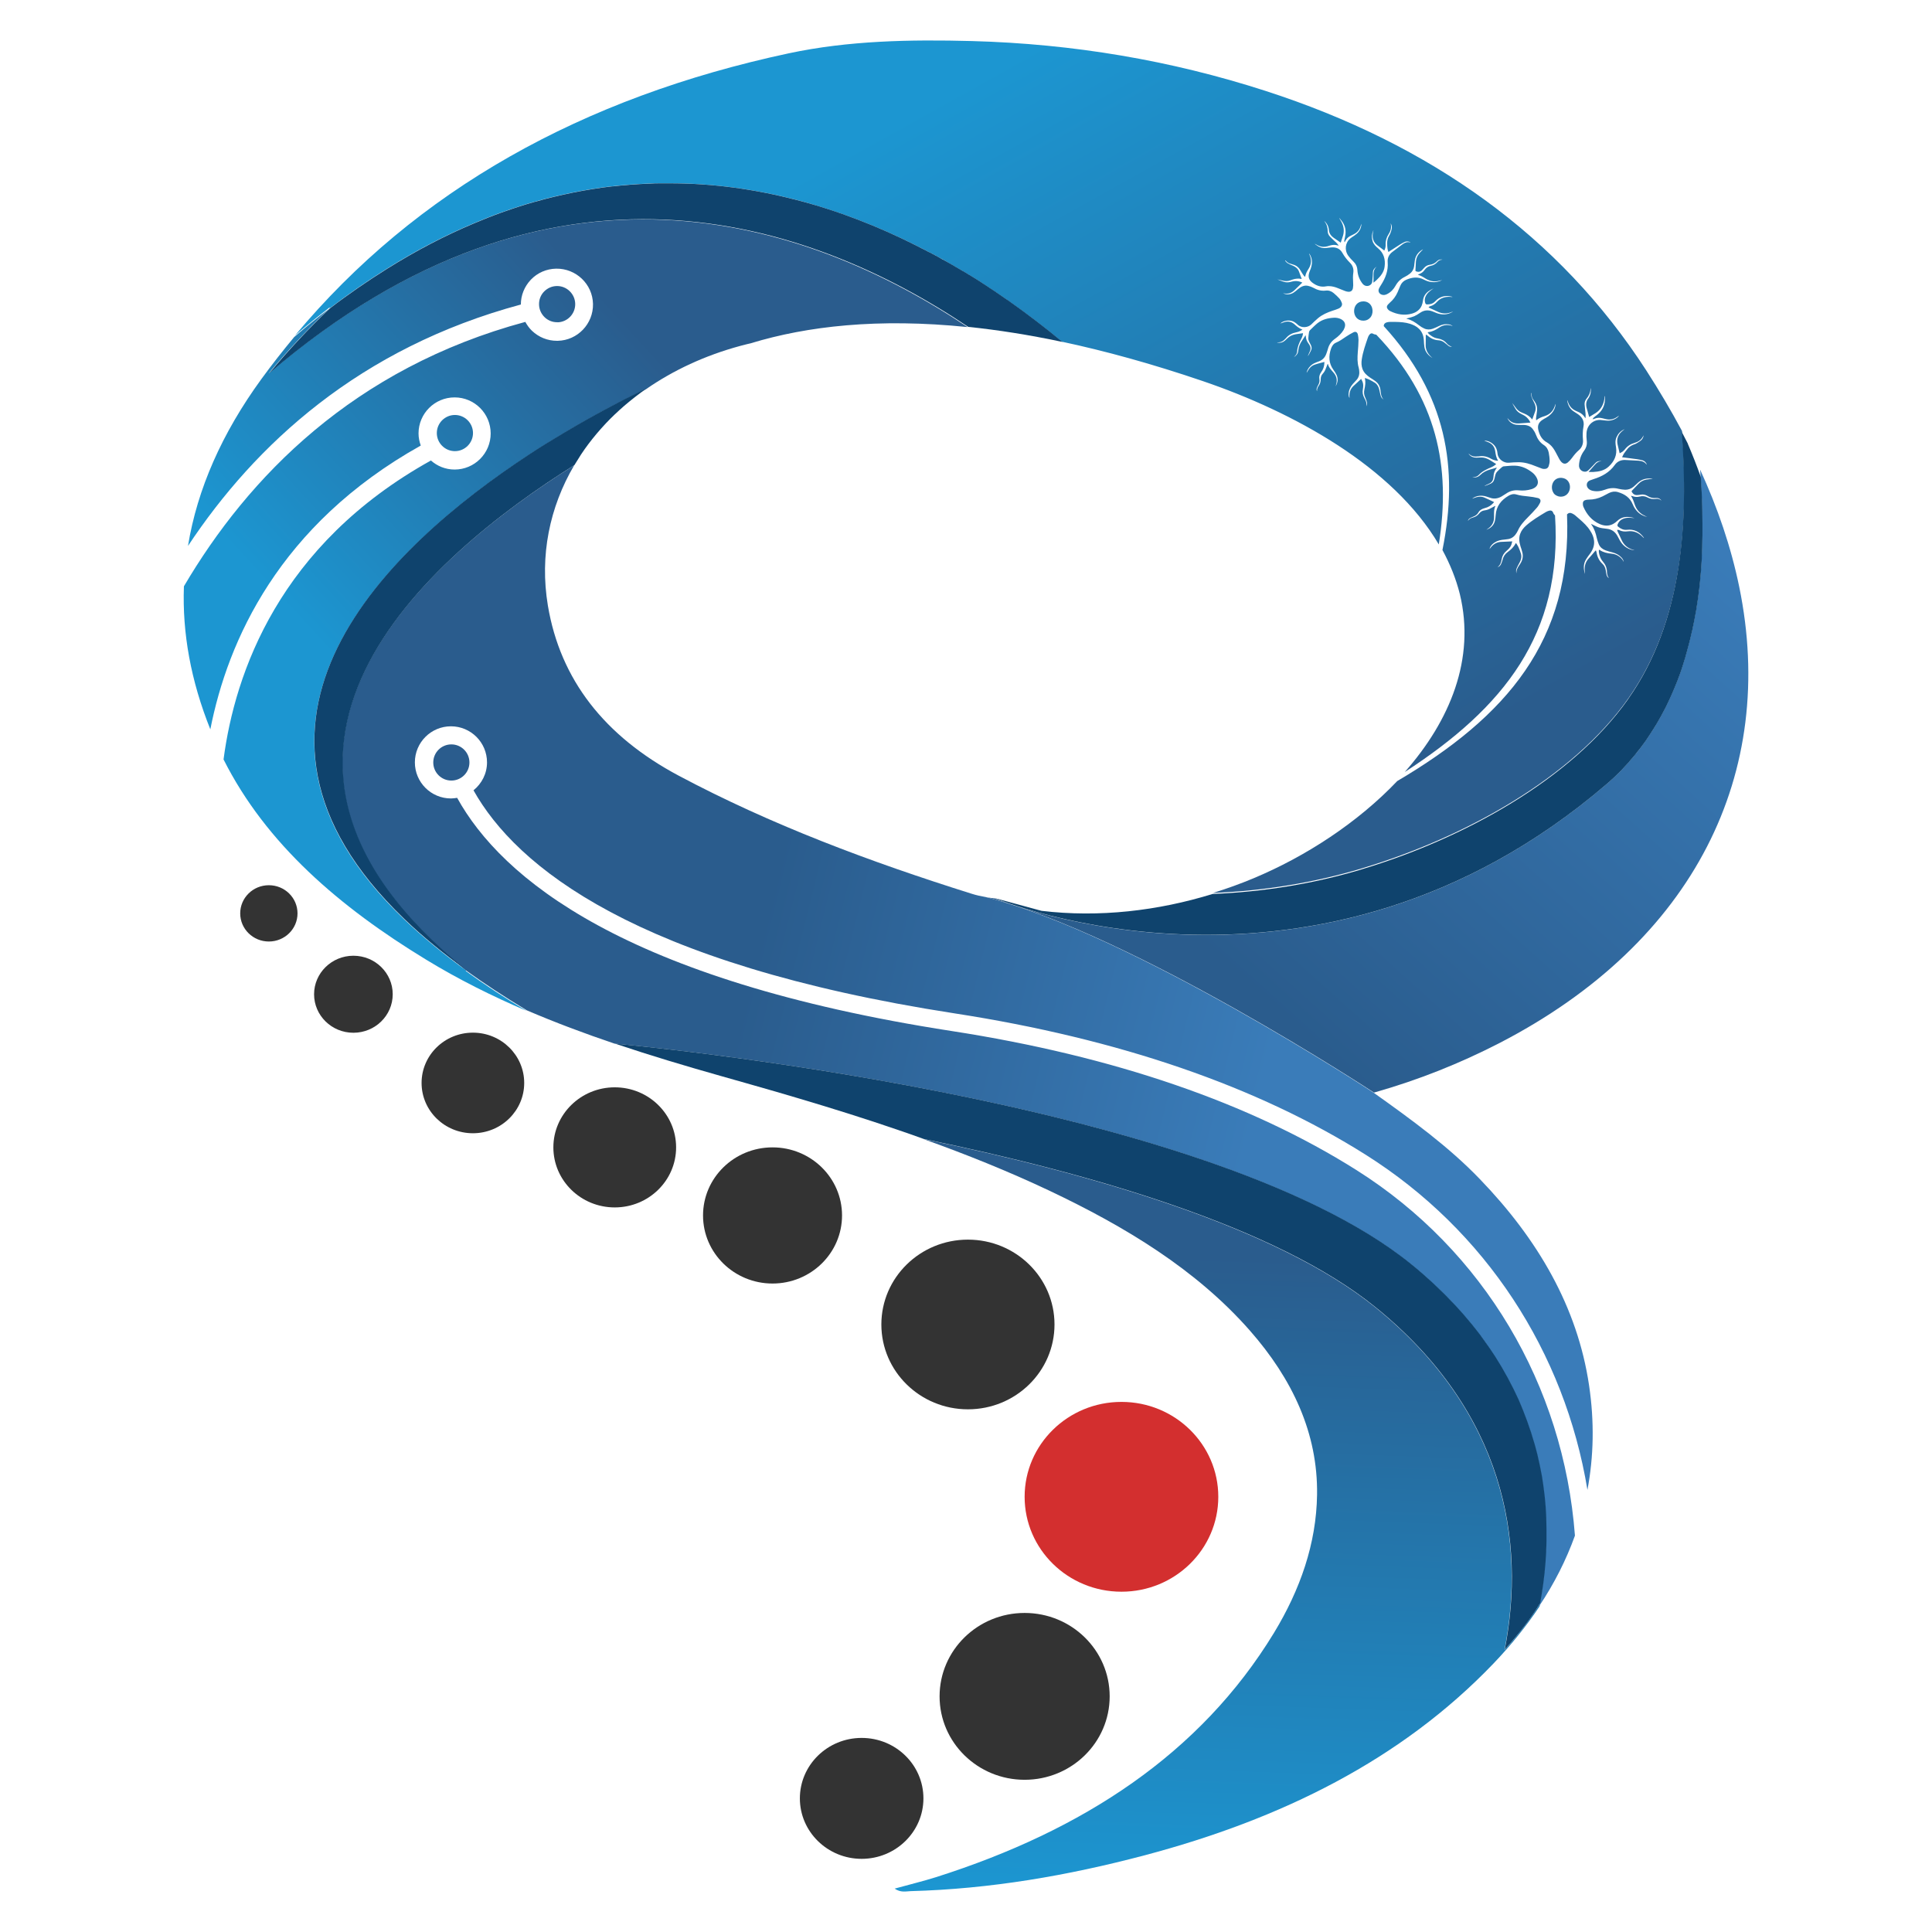
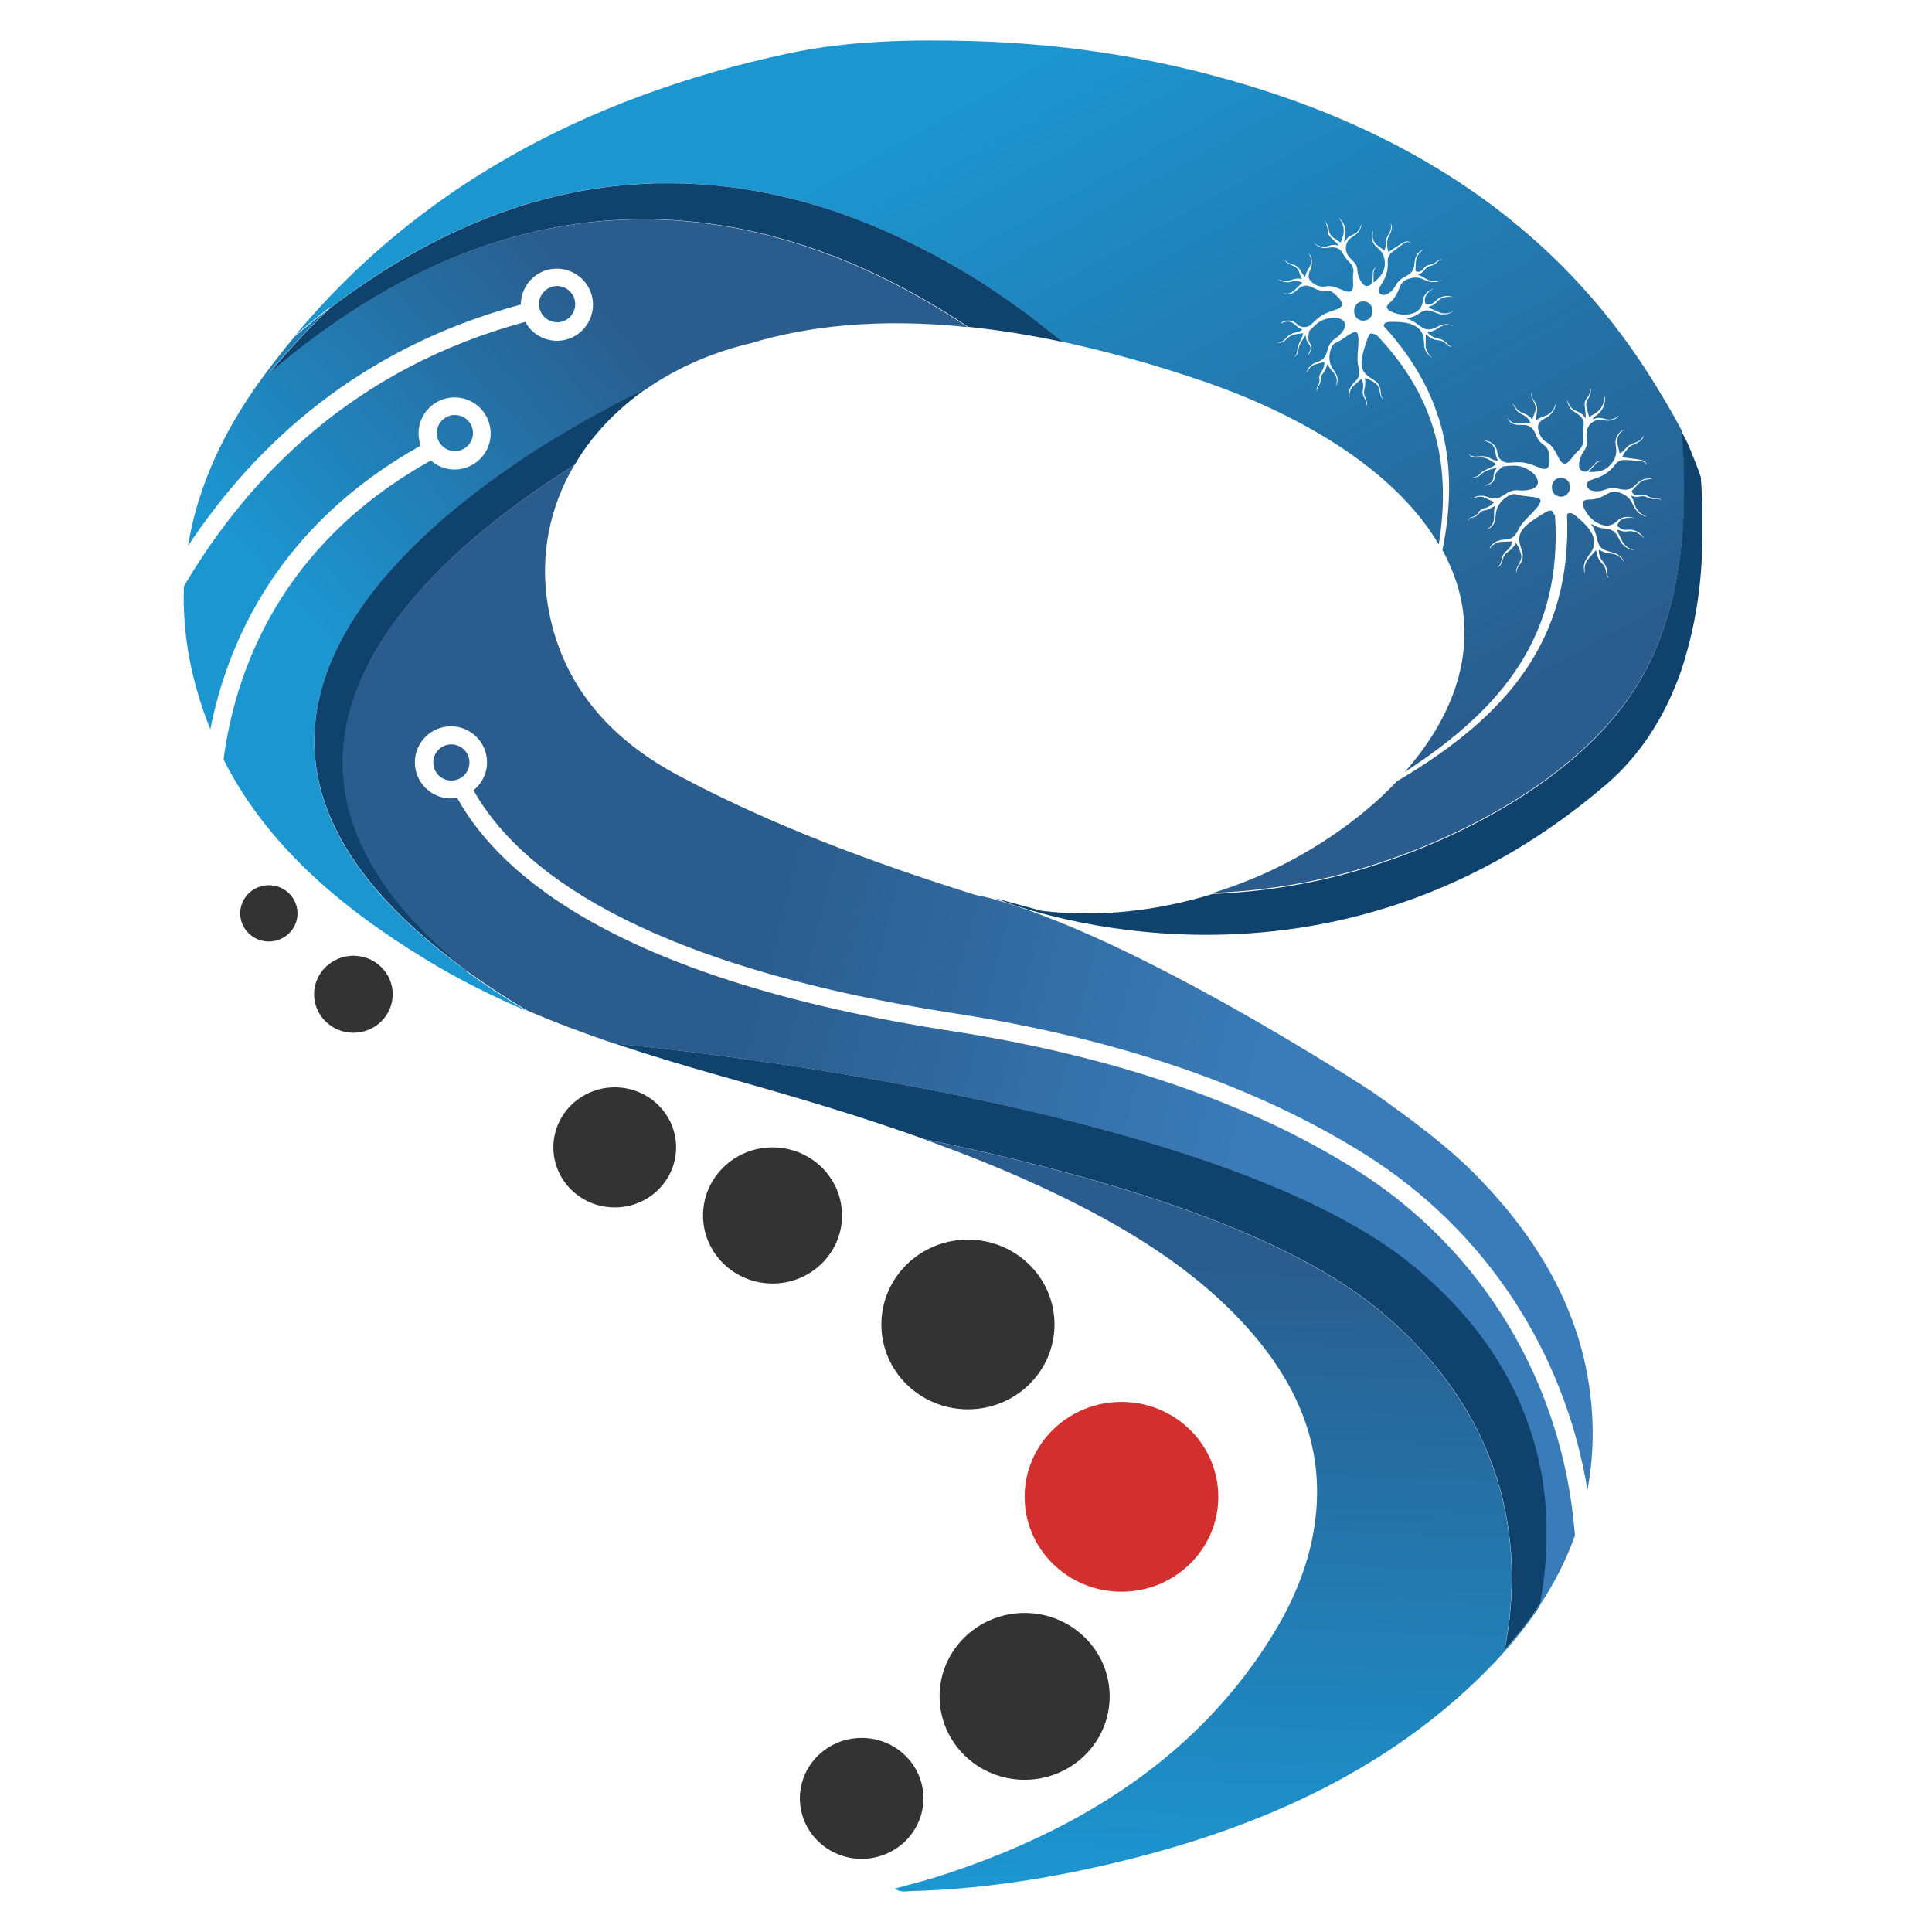
<svg xmlns="http://www.w3.org/2000/svg" version="1.1" width="1080" height="1080" viewBox="0 0 1080 1080" xml:space="preserve">
  <desc>Created with Fabric.js 5.2.4</desc>
  <defs>
</defs>
  <rect x="0" y="0" width="100%" height="100%" fill="transparent" />
  <g transform="matrix(1 0 0 1 540 540)" id="5a948094-22d8-47de-a7cf-9b261feaadf4">
-     <rect style="stroke: none; stroke-width: 1; stroke-dasharray: none; stroke-linecap: butt; stroke-dashoffset: 0; stroke-linejoin: miter; stroke-miterlimit: 4; fill: rgb(255,255,255); fill-rule: nonzero; opacity: 1; visibility: hidden;" vector-effect="non-scaling-stroke" x="-540" y="-540" rx="0" ry="0" width="1080" height="1080" />
-   </g>
+     </g>
  <g transform="matrix(1 0 0 1 540 540)" id="7ac4e9ce-1f41-405d-bc15-3a260cff60a5">
</g>
  <g transform="matrix(5.68 0 0 5.68 540 540)">
    <g style="" vector-effect="non-scaling-stroke">
      <g transform="matrix(1 0 0 1 -68.61 -5.18)">
        <path style="stroke: none; stroke-width: 1; stroke-dasharray: none; stroke-linecap: butt; stroke-dashoffset: 0; stroke-linejoin: miter; stroke-miterlimit: 4; fill: rgb(51,51,51); fill-rule: nonzero; opacity: 1;" vector-effect="non-scaling-stroke" transform=" translate(-79.11, -166.77)" d="M 79.11 164 C 77.55 164 76.29 165.24 76.29 166.77 C 76.29 168.3 77.55 169.54 79.11 169.54 C 80.67 169.54 81.93 168.3 81.93 166.77 C 81.93 165.24 80.67 164 79.11 164 Z" stroke-linecap="round" />
      </g>
      <g transform="matrix(1 0 0 1 -60.29 2.78)">
        <path style="stroke: none; stroke-width: 1; stroke-dasharray: none; stroke-linecap: butt; stroke-dashoffset: 0; stroke-linejoin: miter; stroke-miterlimit: 4; fill: rgb(51,51,51); fill-rule: nonzero; opacity: 1;" vector-effect="non-scaling-stroke" transform=" translate(-87.43, -174.73)" d="M 87.43 170.94 C 85.3 170.94 83.56 172.64 83.56 174.73 C 83.56 176.82 85.29 178.52 87.43 178.52 C 89.57 178.52 91.3 176.82 91.3 174.73 C 91.3 172.64 89.57 170.94 87.43 170.94 Z" stroke-linecap="round" />
      </g>
      <g transform="matrix(1 0 0 1 -48.53 11.51)">
-         <ellipse style="stroke: none; stroke-width: 1; stroke-dasharray: none; stroke-linecap: butt; stroke-dashoffset: 0; stroke-linejoin: miter; stroke-miterlimit: 4; fill: rgb(51,51,51); fill-rule: nonzero; opacity: 1;" vector-effect="non-scaling-stroke" cx="0" cy="0" rx="5.05" ry="4.95" />
-       </g>
+         </g>
      <g transform="matrix(1 0 0 1 -34.57 17.85)">
        <path style="stroke: none; stroke-width: 1; stroke-dasharray: none; stroke-linecap: butt; stroke-dashoffset: 0; stroke-linejoin: miter; stroke-miterlimit: 4; fill: rgb(51,51,51); fill-rule: nonzero; opacity: 1;" vector-effect="non-scaling-stroke" transform=" translate(-113.15, -189.8)" d="M 113.15 183.89 C 109.82 183.89 107.11 186.54 107.11 189.8 C 107.11 193.06 109.81 195.71 113.15 195.71 C 116.49 195.71 119.19 193.06 119.19 189.8 C 119.19 186.54 116.49 183.89 113.15 183.89 Z" stroke-linecap="round" />
      </g>
      <g transform="matrix(1 0 0 1 -19.04 24.55)">
        <ellipse style="stroke: none; stroke-width: 1; stroke-dasharray: none; stroke-linecap: butt; stroke-dashoffset: 0; stroke-linejoin: miter; stroke-miterlimit: 4; fill: rgb(51,51,51); fill-rule: nonzero; opacity: 1;" vector-effect="non-scaling-stroke" cx="0" cy="0" rx="6.84" ry="6.7" />
      </g>
      <g transform="matrix(1 0 0 1 0.19 35.28)">
        <ellipse style="stroke: none; stroke-width: 1; stroke-dasharray: none; stroke-linecap: butt; stroke-dashoffset: 0; stroke-linejoin: miter; stroke-miterlimit: 4; fill: rgb(51,51,51); fill-rule: nonzero; opacity: 1;" vector-effect="non-scaling-stroke" cx="0" cy="0" rx="8.52" ry="8.35" />
      </g>
      <g transform="matrix(1 0 0 1 15.3 52.24)">
        <ellipse style="stroke: none; stroke-width: 1; stroke-dasharray: none; stroke-linecap: butt; stroke-dashoffset: 0; stroke-linejoin: miter; stroke-miterlimit: 4; fill: rgb(211,47,47); fill-rule: nonzero; opacity: 1;" vector-effect="non-scaling-stroke" cx="0" cy="0" rx="9.53" ry="9.34" />
      </g>
      <g transform="matrix(1 0 0 1 5.77 71.88)">
        <ellipse style="stroke: none; stroke-width: 1; stroke-dasharray: none; stroke-linecap: butt; stroke-dashoffset: 0; stroke-linejoin: miter; stroke-miterlimit: 4; fill: rgb(51,51,51); fill-rule: nonzero; opacity: 1;" vector-effect="non-scaling-stroke" cx="0" cy="0" rx="8.37" ry="8.21" />
      </g>
      <g transform="matrix(1 0 0 1 -10.27 81.92)">
        <path style="stroke: none; stroke-width: 1; stroke-dasharray: none; stroke-linecap: butt; stroke-dashoffset: 0; stroke-linejoin: miter; stroke-miterlimit: 4; fill: rgb(51,51,51); fill-rule: nonzero; opacity: 1;" vector-effect="non-scaling-stroke" transform=" translate(-137.45, -253.87)" d="M 143.53 253.87 C 143.53 250.58 140.81 247.92 137.45 247.92 C 134.09 247.92 131.37 250.59 131.37 253.87 C 131.37 257.15 134.09 259.82 137.45 259.82 C 140.81 259.82 143.53 257.15 143.53 253.87 Z" stroke-linecap="round" />
      </g>
      <g transform="matrix(1 0 0 1 2.32 -49.14)">
        <linearGradient id="SVGID_linear-gradient-24_3" gradientUnits="userSpaceOnUse" gradientTransform="matrix(1 0 0 1 0 0)" x1="175.87" y1="161.3" x2="136.85" y2="91.32">
          <stop offset="0%" style="stop-color:rgb(42,92,141);stop-opacity: 1" />
          <stop offset="100%" style="stop-color:rgb(28,150,209);stop-opacity: 1" />
        </linearGradient>
        <path style="stroke: none; stroke-width: 1; stroke-dasharray: none; stroke-linecap: butt; stroke-dashoffset: 0; stroke-linejoin: miter; stroke-miterlimit: 4; fill: url(#SVGID_linear-gradient-24_3); fill-rule: nonzero; opacity: 1;" vector-effect="non-scaling-stroke" transform=" translate(-150.03, -122.81)" d="M 85.06 107.24 C 86.96 105.79 88.84 104.49 90.72 103.32 C 93.61 101.51 96.47 100.03 99.28 98.85 C 100.18 98.47 101.08 98.11 101.97 97.79 C 102.75 97.51 103.53 97.25 104.3 97.01 C 104.3 97.01 104.3 97.01 104.3 97.01 C 104.62 96.91 104.94 96.82 105.25 96.73 C 105.25 96.73 105.27 96.73 105.28 96.73 C 105.59 96.64 105.9 96.56 106.21 96.47 C 106.22 96.47 106.24 96.47 106.25 96.46 C 106.56 96.38 106.86 96.3 107.17 96.23 C 107.19 96.23 107.21 96.23 107.23 96.22 C 107.53 96.15 107.83 96.08 108.13 96.01 C 108.15 96.01 108.17 96.01 108.19 96 C 108.49 95.93 108.79 95.87 109.08 95.81 C 109.1 95.81 109.13 95.81 109.15 95.8 C 109.44 95.74 109.74 95.69 110.03 95.63 C 110.05 95.63 110.08 95.63 110.1 95.62 C 110.39 95.57 110.68 95.52 110.98 95.47 C 111 95.47 111.03 95.47 111.05 95.46 C 111.34 95.41 111.63 95.37 111.92 95.33 C 111.94 95.33 111.97 95.33 111.99 95.32 C 112.28 95.28 112.57 95.24 112.86 95.21 C 112.88 95.21 112.91 95.21 112.93 95.21 C 113.22 95.18 113.51 95.14 113.8 95.12 C 113.82 95.12 113.84 95.12 113.87 95.12 C 114.16 95.09 114.45 95.07 114.74 95.04 C 114.76 95.04 114.78 95.04 114.8 95.04 C 115.09 95.02 115.38 95 115.67 94.98 C 115.69 94.98 115.7 94.98 115.72 94.98 C 116.01 94.96 116.3 94.95 116.59 94.94 C 116.6 94.94 116.62 94.94 116.63 94.94 C 116.92 94.93 117.22 94.92 117.51 94.91 C 117.51 94.91 117.53 94.91 117.54 94.91 C 117.84 94.91 118.13 94.91 118.43 94.91 L 118.43 94.91 C 122.81 94.91 126.99 95.51 130.94 96.53 C 135.14 97.62 139.07 99.17 142.68 100.98 C 142.68 100.98 142.68 100.98 142.68 100.98 C 142.91 101.1 143.14 101.21 143.36 101.33 C 143.36 101.33 143.36 101.33 143.37 101.33 C 143.6 101.45 143.82 101.56 144.04 101.68 C 144.04 101.68 144.05 101.68 144.06 101.68 C 144.28 101.8 144.5 101.92 144.72 102.03 C 144.72 102.03 144.74 102.03 144.74 102.04 C 144.96 102.16 145.17 102.28 145.39 102.4 L 145.41 102.4 C 145.62 102.53 145.84 102.65 146.05 102.78 C 146.05 102.78 146.07 102.78 146.07 102.79 C 146.28 102.91 146.49 103.03 146.7 103.16 C 146.7 103.16 146.71 103.16 146.72 103.17 C 146.93 103.29 147.14 103.42 147.35 103.54 C 147.35 103.54 147.36 103.54 147.37 103.54 C 147.58 103.67 147.79 103.79 147.99 103.92 C 147.99 103.92 147.99 103.92 148 103.92 C 148.21 104.05 148.41 104.18 148.62 104.3 C 148.62 104.3 148.62 104.3 148.62 104.3 C 148.83 104.43 149.03 104.56 149.23 104.69 C 149.23 104.69 149.23 104.69 149.23 104.69 C 150.1 105.25 150.93 105.82 151.75 106.39 C 153.72 107.77 155.53 109.16 157.15 110.51 C 161.42 111.42 166.04 112.69 171.03 114.39 C 179.97 117.44 189.73 122.8 194.24 130.46 C 195.47 122.79 194.05 116.04 188.09 109.82 C 187.98 109.8 187.88 109.78 187.86 109.77 C 187.84 109.76 187.82 109.74 187.79 109.73 C 187.65 109.65 187.52 109.68 187.42 109.81 C 187.35 109.9 187.29 110 187.26 110.11 C 187.02 110.81 186.77 111.51 186.66 112.25 C 186.61 112.57 186.62 112.88 186.73 113.19 C 186.87 113.57 187.16 113.83 187.49 114.05 C 187.66 114.16 187.84 114.27 188 114.39 C 188.3 114.61 188.46 114.91 188.5 115.28 C 188.5 115.35 188.52 115.43 188.53 115.5 C 188.56 115.76 188.61 116.01 188.81 116.2 C 188.66 116.11 188.56 115.98 188.52 115.82 C 188.47 115.64 188.43 115.45 188.39 115.26 C 188.33 114.98 188.21 114.73 187.97 114.56 C 187.78 114.43 187.57 114.33 187.36 114.22 C 187.24 114.16 187.1 114.13 186.97 114.08 C 186.97 114.11 186.97 114.12 186.97 114.13 C 187.05 114.49 187 114.85 186.92 115.2 C 186.85 115.49 186.88 115.77 187.02 116.05 C 187.09 116.19 187.13 116.34 187.17 116.48 C 187.2 116.62 187.17 116.75 187.1 116.87 C 187.18 116.57 187.06 116.31 186.92 116.06 C 186.76 115.78 186.71 115.49 186.77 115.18 C 186.81 114.94 186.83 114.7 186.74 114.46 C 186.7 114.36 186.65 114.26 186.6 114.17 C 186.33 114.42 186.08 114.64 185.83 114.88 C 185.53 115.17 185.42 115.53 185.45 115.94 C 185.45 115.97 185.45 116 185.45 116.05 C 185.38 115.93 185.35 115.76 185.37 115.57 C 185.4 115.22 185.56 114.93 185.78 114.67 C 185.91 114.52 186.06 114.38 186.19 114.22 C 186.41 113.94 186.45 113.62 186.4 113.28 C 186.39 113.21 186.38 113.14 186.36 113.07 C 186.21 112.56 186.23 112.05 186.27 111.53 C 186.31 111.13 186.33 110.73 186.34 110.33 C 186.34 110.16 186.31 109.99 186.28 109.82 C 186.23 109.57 186.06 109.47 185.83 109.59 C 185.58 109.71 185.33 109.87 185.1 110.02 C 184.78 110.24 184.47 110.46 184.11 110.61 C 183.86 110.72 183.73 110.94 183.64 111.18 C 183.38 111.92 183.4 112.63 183.88 113.29 C 183.99 113.44 184.09 113.59 184.17 113.76 C 184.36 114.15 184.3 114.53 184.09 114.89 C 184.11 114.83 184.12 114.77 184.14 114.71 C 184.27 114.28 184.18 113.89 183.88 113.55 C 183.66 113.29 183.41 113.05 183.33 112.7 C 183.32 112.7 183.32 112.7 183.3 112.7 C 183.25 112.83 183.19 112.96 183.14 113.1 C 183.07 113.31 182.97 113.5 182.82 113.66 C 182.68 113.81 182.62 113.99 182.62 114.19 C 182.62 114.42 182.57 114.63 182.44 114.82 C 182.32 114.99 182.24 115.16 182.26 115.38 C 182.21 115.29 182.2 115.19 182.23 115.09 C 182.26 114.99 182.31 114.89 182.36 114.8 C 182.47 114.61 182.53 114.41 182.49 114.19 C 182.44 113.93 182.52 113.71 182.67 113.5 C 182.86 113.24 182.97 112.94 182.98 112.61 C 182.98 112.57 182.98 112.53 182.98 112.5 C 182.65 112.59 182.33 112.66 182.02 112.77 C 181.67 112.89 181.46 113.16 181.29 113.48 C 181.27 113.51 181.26 113.54 181.23 113.57 C 181.27 113.38 181.35 113.21 181.47 113.05 C 181.64 112.83 181.86 112.67 182.12 112.57 C 182.22 112.53 182.33 112.48 182.43 112.45 C 182.81 112.31 183.05 112.05 183.18 111.67 C 183.23 111.52 183.29 111.37 183.33 111.21 C 183.44 110.79 183.68 110.46 184.04 110.21 C 184.36 109.98 184.65 109.71 184.86 109.37 C 184.88 109.35 184.89 109.32 184.9 109.29 C 185.15 108.83 185.01 108.45 184.53 108.25 C 184.33 108.17 184.13 108.14 183.92 108.15 C 183.33 108.18 182.77 108.32 182.3 108.69 C 182.04 108.9 181.81 109.14 181.57 109.37 C 181.52 109.42 181.48 109.49 181.47 109.56 C 181.44 109.76 181.41 109.96 181.4 110.15 C 181.39 110.34 181.47 110.5 181.56 110.66 C 181.59 110.73 181.63 110.79 181.66 110.86 C 181.74 111.03 181.75 111.21 181.66 111.38 C 181.58 111.56 181.48 111.73 181.38 111.9 L 181.36 111.9 C 181.36 111.9 181.39 111.81 181.41 111.77 C 181.46 111.65 181.52 111.53 181.57 111.41 C 181.65 111.22 181.64 111.03 181.53 110.86 C 181.49 110.79 181.45 110.72 181.4 110.66 C 181.25 110.46 181.17 110.23 181.15 109.98 C 181.15 109.95 181.15 109.92 181.13 109.87 C 181.01 110.06 180.9 110.23 180.79 110.39 C 180.58 110.69 180.44 111.02 180.41 111.39 C 180.39 111.68 180.22 111.88 179.98 112.03 C 180.01 111.99 180.05 111.95 180.08 111.92 C 180.2 111.8 180.29 111.65 180.3 111.48 C 180.32 111.02 180.5 110.62 180.71 110.22 C 180.8 110.05 180.86 109.88 180.88 109.67 C 180.44 109.75 180 109.74 179.61 109.97 C 179.42 110.08 179.27 110.25 179.1 110.4 C 178.89 110.58 178.66 110.65 178.39 110.6 C 178.37 110.6 178.36 110.59 178.33 110.58 C 178.35 110.58 178.35 110.57 178.36 110.57 C 178.69 110.6 178.93 110.45 179.14 110.22 C 179.16 110.2 179.18 110.18 179.2 110.16 C 179.46 109.84 179.8 109.67 180.19 109.59 C 180.39 109.55 180.59 109.48 180.76 109.36 C 180.78 109.35 180.79 109.34 180.82 109.31 C 180.5 109.21 180.27 109 180.03 108.79 C 179.72 108.52 179.36 108.46 178.98 108.6 C 178.87 108.64 178.77 108.68 178.64 108.72 C 178.96 108.4 179.61 108.33 180 108.56 C 180.12 108.63 180.24 108.72 180.34 108.82 C 180.72 109.2 181.36 109.12 181.68 108.82 C 181.9 108.6 182.13 108.39 182.36 108.19 C 182.78 107.84 183.27 107.63 183.78 107.46 C 183.98 107.4 184.18 107.33 184.37 107.25 C 184.43 107.23 184.48 107.19 184.54 107.15 C 184.7 107.03 184.76 106.86 184.69 106.67 C 184.64 106.53 184.56 106.38 184.46 106.26 C 184.29 106.07 184.09 105.89 183.89 105.72 C 183.67 105.53 183.39 105.44 183.1 105.48 C 182.67 105.53 182.28 105.42 181.91 105.21 C 181.74 105.12 181.56 105.05 181.37 105.01 C 180.99 104.93 180.68 105.09 180.39 105.33 C 180.25 105.46 180.1 105.58 179.93 105.69 C 179.63 105.88 179.24 105.9 178.91 105.74 C 179 105.75 179.06 105.77 179.13 105.77 C 179.51 105.82 179.82 105.66 180.08 105.4 C 180.32 105.16 180.56 104.93 180.81 104.69 C 180.56 104.57 180.28 104.51 179.99 104.55 C 179.86 104.57 179.74 104.6 179.62 104.63 C 179.41 104.68 179.19 104.68 178.98 104.61 C 178.77 104.54 178.56 104.47 178.36 104.38 C 178.53 104.42 178.69 104.45 178.86 104.49 C 179.12 104.56 179.38 104.57 179.63 104.47 C 179.71 104.44 179.79 104.42 179.86 104.39 C 180.14 104.3 180.42 104.27 180.71 104.33 C 180.73 104.33 180.74 104.33 180.75 104.33 C 180.66 104.09 180.57 103.84 180.48 103.6 C 180.38 103.33 180.17 103.15 179.91 103.04 C 179.72 102.96 179.54 102.88 179.36 102.78 C 179.26 102.72 179.19 102.62 179.11 102.53 C 179.11 102.53 179.13 102.51 179.14 102.5 C 179.17 102.53 179.2 102.56 179.23 102.59 C 179.35 102.72 179.49 102.8 179.66 102.84 C 179.8 102.88 179.93 102.92 180.06 102.97 C 180.33 103.08 180.51 103.28 180.65 103.53 C 180.74 103.69 180.84 103.85 180.95 104 C 180.98 104.05 181.03 104.08 181.07 104.12 C 181.08 104.12 181.09 104.11 181.09 104.11 C 181.14 103.82 181.27 103.57 181.43 103.33 C 181.73 102.86 181.73 102.38 181.49 101.89 C 181.48 101.87 181.47 101.84 181.47 101.82 C 181.58 101.95 181.65 102.1 181.7 102.27 C 181.8 102.63 181.76 102.99 181.63 103.34 C 181.58 103.46 181.53 103.58 181.49 103.71 C 181.36 104.13 181.45 104.43 181.8 104.7 C 182.2 105 182.64 105.16 183.15 105.06 C 183.24 105.04 183.33 105.04 183.42 105.04 C 183.74 105.04 184.05 105.13 184.34 105.25 C 184.56 105.33 184.77 105.43 184.99 105.51 C 185.09 105.55 185.2 105.58 185.3 105.59 C 185.57 105.62 185.74 105.5 185.79 105.24 C 185.82 105.06 185.83 104.87 185.81 104.69 C 185.79 104.36 185.78 104.03 185.83 103.7 C 185.88 103.35 185.76 102.99 185.5 102.74 C 185.21 102.45 184.96 102.14 184.76 101.78 C 184.52 101.35 184.14 101.19 183.66 101.23 C 183.51 101.24 183.35 101.26 183.2 101.28 C 182.77 101.35 182.41 101.18 182.08 100.92 C 182.07 100.91 182.06 100.89 182.04 100.87 C 182.17 100.94 182.28 101.01 182.4 101.06 C 182.68 101.19 182.98 101.21 183.28 101.12 C 183.37 101.09 183.46 101.07 183.54 101.04 C 183.8 100.96 184.06 100.96 184.32 101.04 C 184.34 101.04 184.36 101.04 184.4 101.06 C 184.32 100.96 184.27 100.88 184.2 100.81 C 184.13 100.73 184.06 100.67 183.98 100.6 C 183.82 100.45 183.66 100.3 183.51 100.14 C 183.38 100 183.31 99.83 183.31 99.64 C 183.31 99.29 183.22 98.96 183 98.68 C 183 98.68 183 98.66 182.98 98.63 C 183.19 98.83 183.33 99.04 183.39 99.3 C 183.4 99.36 183.42 99.42 183.42 99.48 C 183.44 99.86 183.65 100.12 183.95 100.32 C 184.16 100.46 184.37 100.61 184.59 100.76 C 184.66 100.54 184.74 100.32 184.81 100.09 C 184.97 99.57 184.88 99.07 184.6 98.61 C 184.55 98.53 184.5 98.44 184.45 98.36 C 184.46 98.36 184.45 98.36 184.47 98.35 C 184.55 98.45 184.62 98.54 184.7 98.64 C 185.04 99.09 185.14 99.6 185.02 100.15 C 184.99 100.29 184.96 100.42 184.94 100.56 C 184.94 100.61 184.94 100.67 184.97 100.73 C 185 100.67 185.04 100.61 185.07 100.55 C 185.19 100.33 185.36 100.18 185.58 100.08 C 185.69 100.03 185.79 99.97 185.9 99.92 C 186.23 99.75 186.45 99.49 186.55 99.12 C 186.57 99.05 186.59 98.97 186.62 98.9 C 186.62 98.98 186.62 99.06 186.6 99.14 C 186.52 99.56 186.26 99.85 185.91 100.08 C 185.79 100.16 185.66 100.24 185.55 100.33 C 185.03 100.75 184.93 101.49 185.34 102.06 C 185.48 102.25 185.64 102.43 185.81 102.59 C 186.07 102.83 186.21 103.11 186.23 103.47 C 186.26 103.96 186.43 104.4 186.73 104.79 C 186.92 105.04 187.24 105.1 187.49 104.93 C 187.6 104.85 187.67 104.75 187.69 104.61 C 187.71 104.43 187.72 104.24 187.74 104.05 C 187.74 103.91 187.75 103.78 187.76 103.64 C 187.78 103.41 187.92 103.26 188.11 103.14 C 188.11 103.14 188.11 103.16 188.09 103.17 C 187.89 103.34 187.83 103.57 187.82 103.82 C 187.82 104.11 187.82 104.4 187.81 104.7 C 187.92 104.61 188.04 104.52 188.14 104.42 C 188.52 104.06 188.85 103.65 188.91 103.11 C 189 102.41 188.83 101.79 188.27 101.32 C 188.03 101.12 187.81 100.91 187.72 100.59 C 187.62 100.25 187.64 99.92 187.78 99.6 C 187.78 99.58 187.8 99.56 187.81 99.54 C 187.78 99.67 187.75 99.79 187.74 99.91 C 187.69 100.36 187.83 100.74 188.19 101.02 C 188.41 101.19 188.64 101.36 188.88 101.54 C 188.91 101.46 188.96 101.36 188.98 101.27 C 189 101.17 189.02 101.06 189.01 100.96 C 188.99 100.58 189.1 100.24 189.3 99.93 C 189.48 99.66 189.58 99.36 189.53 99.02 C 189.53 98.96 189.51 98.91 189.5 98.85 C 189.6 99.02 189.64 99.2 189.61 99.39 C 189.58 99.56 189.52 99.72 189.46 99.87 C 189.43 99.95 189.38 100.02 189.34 100.1 C 189.21 100.33 189.15 100.57 189.16 100.83 C 189.16 101 189.17 101.16 189.19 101.33 C 189.2 101.44 189.24 101.54 189.28 101.68 C 189.68 101.42 190.05 101.18 190.43 100.94 C 190.58 100.85 190.73 100.76 190.89 100.69 C 191.05 100.62 191.22 100.63 191.38 100.69 C 191.4 100.69 191.41 100.7 191.42 100.71 C 191.42 100.71 191.43 100.72 191.44 100.74 C 191.12 100.65 190.87 100.77 190.63 100.95 C 190.3 101.19 189.98 101.44 189.65 101.69 C 189.33 101.94 189.18 102.28 189.21 102.67 C 189.28 103.51 189 104.23 188.56 104.92 C 188.49 105.03 188.42 105.14 188.36 105.26 C 188.23 105.53 188.36 105.81 188.66 105.89 C 188.83 105.94 188.99 105.9 189.14 105.83 C 189.52 105.64 189.79 105.35 189.99 104.99 C 190.2 104.61 190.5 104.32 190.89 104.13 C 191.07 104.04 191.25 103.93 191.41 103.8 C 191.63 103.62 191.77 103.38 191.81 103.1 C 191.84 102.91 191.86 102.72 191.88 102.53 C 191.95 102.05 192.21 101.7 192.62 101.45 C 192.65 101.43 192.68 101.42 192.69 101.42 C 192.57 101.55 192.42 101.69 192.29 101.85 C 192.11 102.07 192.01 102.34 191.99 102.62 C 191.97 102.91 191.95 103.21 191.94 103.5 C 191.94 103.53 191.97 103.57 191.99 103.58 C 192.21 103.67 192.41 103.64 192.58 103.48 C 192.65 103.41 192.72 103.33 192.79 103.25 C 192.93 103.08 193.13 102.97 193.35 102.94 C 193.64 102.9 193.88 102.78 194.08 102.57 C 194.22 102.43 194.39 102.39 194.61 102.43 C 194.57 102.43 194.57 102.44 194.56 102.44 C 194.38 102.44 194.23 102.52 194.11 102.65 C 193.93 102.86 193.71 102.99 193.45 103.04 C 193.19 103.09 192.99 103.23 192.84 103.45 C 192.71 103.64 192.53 103.77 192.32 103.85 C 192.27 103.87 192.23 103.89 192.18 103.92 C 192.46 104 192.7 104.14 192.93 104.29 C 193.03 104.35 193.14 104.41 193.25 104.45 C 193.63 104.61 194.02 104.6 194.41 104.48 C 194.47 104.46 194.52 104.45 194.58 104.44 C 194.25 104.61 193.91 104.68 193.54 104.64 C 193.28 104.61 193.03 104.53 192.8 104.41 C 192.2 104.09 191.61 104.16 191.02 104.42 C 190.75 104.54 190.56 104.74 190.45 105.01 C 190.36 105.21 190.28 105.42 190.19 105.63 C 190.01 106.04 189.75 106.39 189.41 106.68 C 189.35 106.73 189.29 106.8 189.23 106.86 C 189.1 107.01 189.1 107.17 189.23 107.32 C 189.29 107.39 189.36 107.45 189.44 107.49 C 190.13 107.83 190.86 107.96 191.61 107.74 C 192.03 107.62 192.38 107.37 192.56 106.95 C 192.62 106.8 192.66 106.64 192.68 106.48 C 192.73 106.04 192.95 105.72 193.31 105.49 C 193.44 105.4 193.58 105.33 193.73 105.26 C 193.6 105.35 193.46 105.44 193.34 105.55 C 193.16 105.69 193.02 105.87 192.93 106.08 C 192.84 106.29 192.84 106.5 192.91 106.71 C 192.94 106.8 193 106.84 193.09 106.84 C 193.39 106.84 193.67 106.77 193.89 106.53 C 194.33 106.06 194.87 105.92 195.5 106.07 C 195.53 106.07 195.56 106.09 195.59 106.11 C 195.48 106.11 195.37 106.09 195.26 106.09 C 194.79 106.09 194.38 106.23 194.06 106.59 C 193.87 106.8 193.66 106.95 193.38 107.02 C 193.32 107.03 193.28 107.09 193.23 107.12 C 193.28 107.15 193.33 107.19 193.38 107.21 C 193.6 107.32 193.84 107.41 194.06 107.52 C 194.59 107.8 195.12 107.79 195.66 107.52 C 195.61 107.55 195.56 107.59 195.51 107.62 C 195.04 107.87 194.55 107.88 194.05 107.7 C 193.91 107.65 193.77 107.59 193.63 107.53 C 193.22 107.37 192.82 107.39 192.44 107.64 C 191.84 108.03 191.84 108.03 191.05 108.23 C 191.08 108.24 191.09 108.26 191.11 108.26 C 191.56 108.37 191.93 108.61 192.29 108.89 C 192.45 109.02 192.63 109.13 192.81 109.21 C 193.09 109.34 193.38 109.33 193.66 109.23 C 193.87 109.15 194.07 109.06 194.27 108.96 C 194.56 108.82 194.87 108.75 195.19 108.8 C 195.34 108.82 195.49 108.87 195.61 108.98 C 195.4 108.88 195.18 108.86 194.96 108.87 C 194.7 108.89 194.47 108.98 194.26 109.13 C 193.95 109.34 193.63 109.51 193.25 109.56 C 193.22 109.56 193.19 109.58 193.14 109.59 C 193.25 109.77 193.41 109.87 193.56 109.97 C 193.74 110.09 193.93 110.16 194.14 110.19 C 194.49 110.25 194.78 110.39 195.01 110.66 C 195.15 110.82 195.31 110.94 195.53 111 C 195.42 111.02 195.31 111 195.2 110.92 C 195.09 110.84 194.98 110.75 194.88 110.66 C 194.69 110.49 194.47 110.38 194.22 110.37 C 193.81 110.35 193.45 110.19 193.15 109.92 C 193.1 109.88 193.04 109.85 192.97 109.8 C 192.97 109.86 192.96 109.89 192.96 109.92 C 192.96 110.2 192.96 110.48 192.95 110.76 C 192.92 111.25 193.12 111.64 193.46 111.97 C 193.51 112.02 193.57 112.07 193.62 112.12 C 193.2 111.85 192.89 111.51 192.82 111 C 192.79 110.79 192.78 110.58 192.77 110.37 C 192.74 109.93 192.61 109.54 192.28 109.23 C 192.04 108.99 191.74 108.86 191.42 108.75 C 190.95 108.6 190.46 108.57 189.96 108.56 C 189.78 108.56 189.6 108.56 189.42 108.56 C 189.33 108.56 189.23 108.58 189.14 108.6 C 188.94 108.65 188.83 108.77 188.82 108.97 C 194.97 115.7 196.24 122.89 194.6 131.01 C 195.34 132.38 195.93 133.82 196.31 135.34 C 197.86 141.71 195.35 147.81 190.89 152.86 C 200.65 146.53 206.43 139.28 205.68 127.61 C 205.6 127.52 205.53 127.43 205.52 127.4 C 205.52 127.37 205.5 127.35 205.49 127.32 C 205.43 127.16 205.3 127.1 205.14 127.13 C 205.02 127.16 204.9 127.2 204.8 127.26 C 204.12 127.67 203.44 128.07 202.84 128.6 C 202.58 128.83 202.37 129.09 202.25 129.42 C 202.1 129.83 202.16 130.24 202.28 130.64 C 202.35 130.85 202.42 131.06 202.47 131.27 C 202.56 131.65 202.48 132.01 202.27 132.34 C 202.23 132.41 202.18 132.48 202.14 132.54 C 201.99 132.77 201.85 133.01 201.89 133.31 C 201.83 133.14 201.84 132.96 201.91 132.8 C 201.99 132.61 202.09 132.43 202.19 132.25 C 202.34 131.98 202.41 131.69 202.33 131.39 C 202.26 131.15 202.17 130.92 202.07 130.7 C 202.01 130.57 201.92 130.45 201.84 130.32 C 201.82 130.34 201.81 130.35 201.8 130.37 C 201.61 130.72 201.34 130.98 201.02 131.21 C 200.76 131.4 200.59 131.65 200.52 131.97 C 200.48 132.13 200.42 132.28 200.35 132.43 C 200.28 132.56 200.17 132.66 200.02 132.7 C 200.29 132.51 200.38 132.22 200.43 131.91 C 200.49 131.57 200.65 131.31 200.91 131.09 C 201.11 130.92 201.29 130.74 201.38 130.49 C 201.42 130.38 201.44 130.26 201.47 130.16 C 201.08 130.18 200.72 130.19 200.35 130.21 C 199.9 130.24 199.57 130.46 199.31 130.82 C 199.29 130.85 199.27 130.88 199.24 130.91 C 199.26 130.76 199.36 130.6 199.5 130.46 C 199.77 130.2 200.1 130.06 200.46 130.01 C 200.67 129.98 200.89 129.97 201.1 129.93 C 201.47 129.86 201.73 129.62 201.91 129.31 C 201.95 129.24 201.99 129.18 202.02 129.11 C 202.25 128.59 202.61 128.19 203.01 127.79 C 203.31 127.49 203.61 127.17 203.89 126.85 C 204.01 126.72 204.1 126.55 204.19 126.39 C 204.32 126.15 204.24 125.95 203.98 125.89 C 203.69 125.82 203.38 125.77 203.08 125.74 C 202.67 125.7 202.26 125.66 201.86 125.54 C 201.58 125.46 201.32 125.54 201.09 125.68 C 200.37 126.11 199.9 126.7 199.84 127.57 C 199.83 127.76 199.8 127.96 199.76 128.15 C 199.65 128.6 199.34 128.86 198.92 129.02 C 198.98 128.98 199.03 128.94 199.09 128.9 C 199.49 128.63 199.68 128.26 199.68 127.77 C 199.68 127.41 199.64 127.04 199.81 126.69 C 199.8 126.68 199.8 126.68 199.79 126.67 C 199.66 126.74 199.52 126.81 199.39 126.88 C 199.19 127 198.98 127.08 198.74 127.11 C 198.52 127.14 198.35 127.24 198.22 127.41 C 198.07 127.6 197.88 127.73 197.64 127.8 C 197.43 127.85 197.24 127.94 197.11 128.14 C 197.13 128.03 197.2 127.94 197.29 127.89 C 197.39 127.83 197.49 127.78 197.6 127.74 C 197.82 127.66 198.01 127.54 198.13 127.33 C 198.27 127.08 198.49 126.96 198.75 126.89 C 199.09 126.81 199.38 126.64 199.61 126.38 C 199.64 126.35 199.66 126.32 199.68 126.29 C 199.35 126.14 199.04 125.98 198.71 125.84 C 198.34 125.69 197.98 125.78 197.63 125.92 C 197.59 125.93 197.56 125.95 197.52 125.96 C 197.68 125.83 197.87 125.75 198.07 125.7 C 198.36 125.64 198.65 125.66 198.93 125.75 C 199.04 125.79 199.16 125.82 199.27 125.86 C 199.67 126.01 200.05 125.95 200.42 125.74 C 200.57 125.65 200.71 125.56 200.85 125.47 C 201.23 125.2 201.65 125.09 202.12 125.14 C 202.54 125.18 202.96 125.15 203.37 125.02 C 203.4 125.02 203.43 125 203.46 124.99 C 203.98 124.79 204.13 124.38 203.87 123.89 C 203.76 123.69 203.62 123.52 203.44 123.38 C 202.94 122.99 202.39 122.73 201.74 122.71 C 201.39 122.7 201.03 122.74 200.67 122.77 C 200.59 122.77 200.51 122.81 200.45 122.86 C 200.29 123 200.13 123.14 199.98 123.3 C 199.84 123.44 199.8 123.64 199.76 123.82 C 199.74 123.9 199.73 123.98 199.7 124.05 C 199.65 124.25 199.53 124.4 199.34 124.48 C 199.15 124.57 198.95 124.64 198.76 124.71 L 198.76 124.69 C 198.76 124.69 198.83 124.65 198.87 124.63 C 199 124.57 199.12 124.51 199.25 124.45 C 199.45 124.35 199.56 124.19 199.6 123.97 C 199.61 123.89 199.63 123.8 199.63 123.72 C 199.64 123.45 199.74 123.21 199.9 122.99 C 199.92 122.97 199.93 122.94 199.96 122.89 C 199.73 122.96 199.53 123.03 199.32 123.08 C 198.94 123.18 198.6 123.35 198.32 123.63 C 198.1 123.85 197.83 123.9 197.53 123.86 C 197.58 123.86 197.64 123.84 197.69 123.84 C 197.87 123.82 198.05 123.76 198.17 123.63 C 198.5 123.27 198.93 123.07 199.37 122.88 C 199.56 122.8 199.73 122.7 199.89 122.55 C 199.48 122.31 199.12 122 198.65 121.92 C 198.42 121.88 198.18 121.92 197.94 121.92 C 197.65 121.92 197.41 121.83 197.22 121.6 C 197.21 121.59 197.2 121.57 197.18 121.54 C 197.2 121.54 197.21 121.54 197.21 121.55 C 197.46 121.8 197.76 121.84 198.09 121.8 C 198.12 121.8 198.15 121.8 198.17 121.8 C 198.6 121.72 198.99 121.8 199.37 122.02 C 199.56 122.13 199.77 122.2 200 122.22 C 200.02 122.22 200.04 122.22 200.08 122.22 C 199.88 121.92 199.84 121.59 199.79 121.26 C 199.72 120.82 199.47 120.53 199.06 120.38 C 198.95 120.34 198.83 120.3 198.7 120.25 C 199.18 120.21 199.76 120.6 199.92 121.06 C 199.97 121.2 200.01 121.36 200.02 121.51 C 200.07 122.08 200.64 122.46 201.12 122.42 C 201.45 122.39 201.78 122.37 202.11 122.37 C 202.69 122.37 203.24 122.54 203.77 122.76 C 203.98 122.84 204.19 122.92 204.4 123 C 204.46 123.02 204.54 123.03 204.61 123.03 C 204.83 123.04 204.99 122.95 205.06 122.74 C 205.11 122.58 205.15 122.41 205.15 122.25 C 205.15 121.97 205.11 121.69 205.06 121.42 C 205 121.11 204.84 120.85 204.58 120.68 C 204.19 120.43 203.95 120.07 203.79 119.64 C 203.72 119.45 203.61 119.27 203.49 119.11 C 203.24 118.78 202.87 118.69 202.47 118.7 C 202.26 118.7 202.06 118.7 201.85 118.68 C 201.47 118.63 201.14 118.38 200.99 118.02 C 201.05 118.09 201.1 118.15 201.15 118.2 C 201.43 118.5 201.78 118.58 202.18 118.55 C 202.54 118.52 202.9 118.49 203.26 118.47 C 203.14 118.2 202.95 117.96 202.68 117.79 C 202.56 117.72 202.44 117.66 202.32 117.6 C 202.11 117.49 201.93 117.35 201.81 117.15 C 201.69 116.95 201.57 116.75 201.46 116.54 C 201.57 116.68 201.69 116.82 201.79 116.97 C 201.95 117.21 202.16 117.39 202.43 117.49 C 202.51 117.52 202.59 117.56 202.67 117.59 C 202.96 117.71 203.21 117.88 203.41 118.13 C 203.42 118.14 203.43 118.15 203.44 118.16 C 203.53 117.9 203.63 117.64 203.72 117.38 C 203.82 117.09 203.78 116.8 203.64 116.53 C 203.54 116.34 203.44 116.14 203.37 115.94 C 203.33 115.83 203.34 115.69 203.33 115.57 C 203.34 115.57 203.36 115.57 203.37 115.57 C 203.37 115.62 203.37 115.66 203.37 115.71 C 203.37 115.9 203.44 116.06 203.55 116.22 C 203.64 116.34 203.72 116.47 203.79 116.6 C 203.93 116.87 203.94 117.16 203.89 117.46 C 203.86 117.66 203.83 117.85 203.81 118.05 C 203.81 118.11 203.81 118.17 203.82 118.23 C 203.84 118.23 203.85 118.23 203.85 118.23 C 204.09 118.03 204.37 117.92 204.66 117.83 C 205.23 117.65 205.55 117.26 205.7 116.7 C 205.7 116.67 205.72 116.65 205.73 116.63 C 205.73 116.81 205.68 116.99 205.61 117.15 C 205.44 117.52 205.16 117.78 204.82 117.98 C 204.7 118.05 204.57 118.11 204.46 118.19 C 204.07 118.44 203.93 118.76 204.04 119.21 C 204.16 119.73 204.41 120.17 204.9 120.43 C 204.99 120.48 205.06 120.54 205.14 120.6 C 205.41 120.82 205.59 121.1 205.75 121.4 C 205.87 121.62 205.98 121.84 206.1 122.06 C 206.16 122.16 206.22 122.26 206.3 122.34 C 206.5 122.55 206.72 122.57 206.94 122.39 C 207.09 122.26 207.22 122.12 207.34 121.96 C 207.55 121.67 207.77 121.4 208.04 121.17 C 208.33 120.92 208.47 120.54 208.43 120.16 C 208.39 119.73 208.4 119.29 208.48 118.86 C 208.58 118.34 208.37 117.95 207.96 117.66 C 207.83 117.57 207.69 117.48 207.55 117.39 C 207.15 117.15 206.97 116.77 206.88 116.32 C 206.88 116.3 206.88 116.28 206.88 116.25 C 206.94 116.39 206.98 116.52 207.04 116.65 C 207.18 116.95 207.41 117.17 207.72 117.31 C 207.81 117.35 207.9 117.39 207.99 117.43 C 208.26 117.55 208.47 117.72 208.62 117.97 C 208.63 117.99 208.64 118 208.68 118.04 C 208.68 117.91 208.7 117.8 208.69 117.7 C 208.69 117.59 208.67 117.48 208.66 117.38 C 208.64 117.15 208.61 116.92 208.59 116.68 C 208.58 116.48 208.64 116.29 208.77 116.13 C 209.01 115.84 209.17 115.51 209.17 115.13 C 209.17 115.13 209.17 115.11 209.19 115.08 C 209.23 115.39 209.19 115.66 209.06 115.91 C 209.03 115.97 209 116.03 208.96 116.08 C 208.71 116.4 208.7 116.76 208.82 117.13 C 208.9 117.39 208.96 117.65 209.04 117.92 C 209.25 117.79 209.47 117.66 209.68 117.53 C 210.17 117.21 210.43 116.75 210.53 116.18 C 210.55 116.08 210.56 115.97 210.57 115.87 C 210.59 115.87 210.57 115.87 210.6 115.87 C 210.6 116 210.6 116.13 210.59 116.26 C 210.56 116.86 210.29 117.34 209.82 117.71 C 209.7 117.8 209.58 117.89 209.47 117.99 C 209.43 118.03 209.4 118.09 209.38 118.15 C 209.45 118.13 209.52 118.1 209.59 118.08 C 209.83 117.98 210.08 117.98 210.33 118.04 C 210.45 118.07 210.57 118.1 210.7 118.13 C 211.09 118.22 211.45 118.15 211.78 117.92 C 211.85 117.87 211.91 117.82 211.99 117.79 C 211.93 117.85 211.87 117.92 211.81 117.97 C 211.45 118.25 211.04 118.32 210.6 118.26 C 210.44 118.24 210.29 118.22 210.13 118.21 C 209.41 118.19 208.83 118.74 208.78 119.48 C 208.76 119.73 208.77 119.98 208.8 120.23 C 208.85 120.61 208.77 120.93 208.54 121.24 C 208.23 121.66 208.07 122.14 208.04 122.66 C 208.02 123 208.25 123.26 208.56 123.3 C 208.71 123.32 208.83 123.27 208.94 123.18 C 209.09 123.05 209.22 122.9 209.36 122.76 C 209.46 122.65 209.56 122.54 209.66 122.44 C 209.84 122.26 210.05 122.23 210.29 122.27 C 210.28 122.27 210.27 122.27 210.26 122.27 C 209.98 122.27 209.77 122.41 209.6 122.62 C 209.4 122.86 209.19 123.09 208.98 123.33 C 209.13 123.33 209.29 123.33 209.44 123.33 C 210 123.3 210.55 123.19 210.97 122.79 C 211.52 122.28 211.81 121.65 211.68 120.88 C 211.62 120.55 211.59 120.23 211.73 119.91 C 211.88 119.57 212.12 119.31 212.46 119.15 C 212.48 119.14 212.5 119.13 212.53 119.12 C 212.42 119.21 212.31 119.28 212.22 119.37 C 211.87 119.7 211.73 120.11 211.83 120.59 C 211.89 120.88 211.96 121.17 212.04 121.49 C 212.12 121.44 212.23 121.4 212.31 121.34 C 212.4 121.27 212.48 121.19 212.55 121.11 C 212.79 120.79 213.11 120.58 213.5 120.47 C 213.84 120.37 214.13 120.2 214.31 119.88 C 214.34 119.83 214.37 119.77 214.4 119.72 C 214.37 119.93 214.28 120.11 214.12 120.24 C 213.98 120.35 213.82 120.44 213.67 120.53 C 213.59 120.58 213.5 120.6 213.42 120.63 C 213.16 120.73 212.94 120.88 212.77 121.11 C 212.66 121.25 212.55 121.39 212.45 121.54 C 212.39 121.63 212.35 121.74 212.28 121.88 C 212.78 121.95 213.26 122 213.73 122.07 C 213.92 122.1 214.1 122.13 214.28 122.18 C 214.46 122.23 214.59 122.35 214.68 122.52 C 214.68 122.54 214.7 122.55 214.7 122.57 C 214.7 122.57 214.7 122.59 214.7 122.61 C 214.5 122.32 214.21 122.24 213.9 122.22 C 213.46 122.19 213.03 122.17 212.59 122.15 C 212.16 122.13 211.8 122.3 211.56 122.64 C 211.04 123.37 210.31 123.77 209.48 124.03 C 209.35 124.07 209.21 124.12 209.09 124.17 C 208.8 124.3 208.72 124.63 208.9 124.89 C 209 125.04 209.16 125.12 209.33 125.17 C 209.77 125.28 210.19 125.22 210.61 125.07 C 211.05 124.9 211.48 124.87 211.94 124.99 C 212.15 125.04 212.37 125.07 212.59 125.08 C 212.89 125.08 213.17 124.98 213.4 124.79 C 213.56 124.66 213.7 124.51 213.86 124.37 C 214.25 124.03 214.7 123.92 215.21 123.99 C 215.25 123.99 215.28 124.01 215.29 124.01 C 215.1 124.03 214.88 124.04 214.67 124.08 C 214.37 124.13 214.1 124.28 213.89 124.5 C 213.67 124.73 213.45 124.95 213.24 125.18 C 213.22 125.2 213.21 125.26 213.23 125.28 C 213.35 125.5 213.53 125.62 213.78 125.6 C 213.89 125.6 214 125.58 214.11 125.56 C 214.34 125.52 214.58 125.56 214.78 125.69 C 215.04 125.86 215.32 125.92 215.63 125.89 C 215.84 125.87 216.01 125.95 216.16 126.14 C 216.12 126.12 216.11 126.12 216.11 126.11 C 215.96 125.99 215.78 125.95 215.6 125.98 C 215.31 126.02 215.04 125.98 214.79 125.84 C 214.54 125.7 214.28 125.68 214.01 125.75 C 213.77 125.81 213.54 125.8 213.31 125.71 C 213.26 125.69 213.21 125.68 213.15 125.67 C 213.32 125.93 213.42 126.21 213.51 126.49 C 213.55 126.61 213.6 126.73 213.66 126.85 C 213.87 127.24 214.19 127.5 214.59 127.68 C 214.65 127.71 214.71 127.73 214.76 127.76 C 214.38 127.67 214.04 127.5 213.77 127.21 C 213.58 127.01 213.43 126.77 213.33 126.52 C 213.06 125.85 212.53 125.5 211.87 125.31 C 211.57 125.22 211.27 125.26 210.99 125.4 C 210.78 125.51 210.57 125.62 210.36 125.73 C 209.93 125.94 209.48 126.05 209 126.05 C 208.91 126.05 208.82 126.06 208.73 126.08 C 208.52 126.12 208.41 126.25 208.42 126.46 C 208.42 126.56 208.43 126.66 208.47 126.75 C 208.8 127.51 209.3 128.11 210.07 128.45 C 210.5 128.64 210.95 128.68 211.39 128.45 C 211.54 128.37 211.69 128.26 211.81 128.14 C 212.15 127.82 212.55 127.71 213.01 127.77 C 213.18 127.79 213.35 127.82 213.51 127.87 C 213.34 127.86 213.17 127.84 212.99 127.83 C 212.75 127.83 212.51 127.87 212.29 127.98 C 212.08 128.09 211.93 128.26 211.84 128.49 C 211.8 128.58 211.82 128.66 211.9 128.72 C 212.15 128.92 212.42 129.06 212.76 129.02 C 213.44 128.94 213.98 129.2 214.39 129.75 C 214.41 129.78 214.43 129.81 214.43 129.84 C 214.34 129.76 214.26 129.67 214.17 129.59 C 213.79 129.26 213.35 129.1 212.84 129.17 C 212.55 129.21 212.26 129.19 211.99 129.05 C 211.93 129.02 211.86 129.03 211.79 129.03 C 211.81 129.09 211.82 129.15 211.85 129.21 C 211.96 129.45 212.09 129.69 212.19 129.93 C 212.43 130.53 212.87 130.88 213.5 131.03 C 213.44 131.03 213.37 131.03 213.31 131.01 C 212.75 130.89 212.34 130.56 212.06 130.07 C 211.98 129.93 211.91 129.79 211.83 129.64 C 211.6 129.22 211.26 128.97 210.78 128.92 C 210.02 128.83 210.02 128.83 209.23 128.44 C 209.24 128.47 209.25 128.49 209.26 128.51 C 209.55 128.91 209.69 129.36 209.79 129.83 C 209.84 130.04 209.91 130.26 209.99 130.45 C 210.12 130.75 210.37 130.94 210.67 131.05 C 210.89 131.13 211.12 131.19 211.35 131.25 C 211.68 131.34 211.98 131.49 212.22 131.75 C 212.33 131.87 212.42 132.01 212.44 132.18 C 212.34 131.96 212.18 131.78 211.98 131.64 C 211.76 131.48 211.5 131.39 211.23 131.37 C 210.83 131.33 210.45 131.25 210.11 131.03 C 210.08 131.01 210.05 131 210 130.98 C 209.97 131.2 210.02 131.39 210.08 131.58 C 210.15 131.8 210.25 131.99 210.4 132.16 C 210.64 132.44 210.78 132.76 210.79 133.14 C 210.79 133.36 210.84 133.58 210.98 133.77 C 210.88 133.72 210.8 133.62 210.76 133.48 C 210.72 133.34 210.69 133.19 210.68 133.05 C 210.64 132.78 210.54 132.54 210.34 132.36 C 210.02 132.06 209.84 131.69 209.77 131.26 C 209.76 131.19 209.73 131.13 209.7 131.04 C 209.65 131.08 209.63 131.1 209.61 131.13 C 209.41 131.36 209.23 131.59 209.02 131.81 C 208.66 132.19 208.55 132.64 208.61 133.14 C 208.61 133.22 208.63 133.3 208.63 133.37 C 208.47 132.87 208.45 132.37 208.75 131.9 C 208.87 131.71 209 131.53 209.14 131.35 C 209.41 130.97 209.57 130.56 209.52 130.09 C 209.48 129.73 209.34 129.41 209.14 129.11 C 208.86 128.66 208.47 128.3 208.08 127.96 C 207.94 127.83 207.79 127.7 207.64 127.58 C 207.56 127.52 207.47 127.46 207.38 127.42 C 207.18 127.32 207.02 127.34 206.86 127.5 C 207.36 139.9 200.93 147.39 190.15 153.75 C 186.27 157.83 181.15 161.17 176 163.32 C 174.71 163.86 173.38 164.34 172.02 164.76 C 176.97 164.56 181.89 163.77 186.59 162.37 C 186.64 162.35 186.69 162.34 186.74 162.32 C 196.71 159.32 207.36 153.48 212.91 145.59 C 218.34 137.88 218.82 128.04 218.18 119.3 C 217.1 117.28 215.92 115.29 214.65 113.32 C 206.12 100.14 193.51 91.1 177.17 85.82 C 167.88 82.82 158.25 81.19 148.29 80.92 C 142.21 80.76 136.16 80.87 130.25 82.13 C 109.96 86.47 93.61 95.59 81.67 109.9 C 82.82 108.92 83.96 108 85.1 107.12 C 85.1 107.12 85.1 107.12 85.1 107.12 Z" stroke-linecap="round" />
      </g>
      <g transform="matrix(1 0 0 1 39.1 -64.46)">
        <linearGradient id="SVGID_linear-gradient-25_4" gradientUnits="userSpaceOnUse" gradientTransform="matrix(1 0 0 1 0 0)" x1="207.11" y1="143.88" x2="168.09" y2="73.9">
          <stop offset="0%" style="stop-color:rgb(42,92,141);stop-opacity: 1" />
          <stop offset="100%" style="stop-color:rgb(28,150,209);stop-opacity: 1" />
        </linearGradient>
        <path style="stroke: none; stroke-width: 1; stroke-dasharray: none; stroke-linecap: butt; stroke-dashoffset: 0; stroke-linejoin: miter; stroke-miterlimit: 4; fill: url(#SVGID_linear-gradient-25_4); fill-rule: nonzero; opacity: 1;" vector-effect="non-scaling-stroke" transform=" translate(-186.81, -107.49)" d="M 186.82 106.54 C 185.6 106.54 185.6 108.44 186.82 108.44 C 186.96 108.44 187.08 108.41 187.18 108.37 C 187.21 108.36 187.24 108.34 187.27 108.32 C 187.34 108.28 187.4 108.24 187.45 108.18 C 187.47 108.16 187.5 108.13 187.52 108.11 C 187.57 108.04 187.62 107.97 187.65 107.88 C 187.65 107.86 187.67 107.85 187.67 107.83 C 187.85 107.28 187.57 106.54 186.81 106.54 Z" stroke-linecap="round" />
      </g>
      <g transform="matrix(1 0 0 1 58.55 -47.12)">
        <linearGradient id="SVGID_linear-gradient-26_5" gradientUnits="userSpaceOnUse" gradientTransform="matrix(1 0 0 1 0 0)" x1="214.57" y1="139.72" x2="175.55" y2="69.74">
          <stop offset="0%" style="stop-color:rgb(42,92,141);stop-opacity: 1" />
          <stop offset="100%" style="stop-color:rgb(28,150,209);stop-opacity: 1" />
        </linearGradient>
        <path style="stroke: none; stroke-width: 1; stroke-dasharray: none; stroke-linecap: butt; stroke-dashoffset: 0; stroke-linejoin: miter; stroke-miterlimit: 4; fill: url(#SVGID_linear-gradient-26_5); fill-rule: nonzero; opacity: 1;" vector-effect="non-scaling-stroke" transform=" translate(-206.26, -124.83)" d="M 206.34 123.91 C 205.47 123.84 205.16 124.8 205.52 125.37 C 205.53 125.39 205.55 125.41 205.56 125.44 C 205.62 125.52 205.69 125.58 205.78 125.63 C 205.8 125.64 205.82 125.65 205.84 125.66 C 205.94 125.71 206.05 125.75 206.18 125.76 C 206.31 125.77 206.42 125.75 206.53 125.72 C 206.57 125.71 206.6 125.7 206.63 125.68 C 207.38 125.35 207.35 124 206.34 123.91 Z" stroke-linecap="round" />
      </g>
      <g transform="matrix(1 0 0 1 -50.3 -52.45)">
        <linearGradient id="SVGID_linear-gradient-27_6" gradientUnits="userSpaceOnUse" gradientTransform="matrix(1 0 0 1 0 0)" x1="112" y1="106.1" x2="79.92" y2="135.58">
          <stop offset="0%" style="stop-color:rgb(42,92,141);stop-opacity: 1" />
          <stop offset="100%" style="stop-color:rgb(28,150,209);stop-opacity: 1" />
        </linearGradient>
        <path style="stroke: none; stroke-width: 1; stroke-dasharray: none; stroke-linecap: butt; stroke-dashoffset: 0; stroke-linejoin: miter; stroke-miterlimit: 4; fill: url(#SVGID_linear-gradient-27_6); fill-rule: nonzero; opacity: 1;" vector-effect="non-scaling-stroke" transform=" translate(-97.42, -119.5)" d="M 97.42 121.28 C 98.4 121.28 99.2 120.48 99.2 119.5 C 99.2 118.52 98.4 117.72 97.42 117.72 C 96.44 117.72 95.64 118.52 95.64 119.5 C 95.64 120.48 96.44 121.28 97.42 121.28 Z" stroke-linecap="round" />
      </g>
      <g transform="matrix(1 0 0 1 -38.42 -34.53)">
        <linearGradient id="SVGID_linear-gradient-28_7" gradientUnits="userSpaceOnUse" gradientTransform="matrix(1 0 0 1 0 0)" x1="121.8" y1="116.76" x2="89.72" y2="146.24">
          <stop offset="0%" style="stop-color:rgb(42,92,141);stop-opacity: 1" />
          <stop offset="100%" style="stop-color:rgb(28,150,209);stop-opacity: 1" />
        </linearGradient>
        <path style="stroke: none; stroke-width: 1; stroke-dasharray: none; stroke-linecap: butt; stroke-dashoffset: 0; stroke-linejoin: miter; stroke-miterlimit: 4; fill: url(#SVGID_linear-gradient-28_7); fill-rule: nonzero; opacity: 1;" vector-effect="non-scaling-stroke" transform=" translate(-109.29, -137.42)" d="M 98.52 172.39 C 96.19 170.71 94.18 169.04 92.45 167.39 C 72.25 148.05 90.95 130.66 104.71 121.64 C 104.71 121.64 104.71 121.64 104.71 121.64 C 104.87 121.53 105.04 121.43 105.2 121.32 C 105.2 121.32 105.2 121.32 105.2 121.32 C 105.36 121.22 105.52 121.11 105.68 121.01 C 105.68 121.01 105.68 121.01 105.68 121.01 C 105.84 120.91 106 120.81 106.16 120.71 C 106.16 120.71 106.16 120.71 106.16 120.71 C 106.32 120.61 106.47 120.51 106.63 120.42 C 106.63 120.42 106.63 120.42 106.64 120.42 C 106.8 120.32 106.95 120.23 107.11 120.13 C 107.11 120.13 107.11 120.13 107.11 120.13 C 108.59 119.22 109.97 118.43 111.19 117.76 C 111.77 117.44 112.32 117.14 112.82 116.88 C 112.82 116.88 112.83 116.88 112.84 116.87 C 112.94 116.82 113.04 116.77 113.13 116.72 C 113.14 116.72 113.15 116.71 113.17 116.7 C 113.26 116.65 113.35 116.61 113.43 116.56 C 113.45 116.56 113.47 116.54 113.48 116.53 C 113.56 116.49 113.64 116.45 113.71 116.41 C 113.74 116.4 113.76 116.38 113.79 116.37 C 113.86 116.33 113.93 116.3 114 116.26 C 114.02 116.25 114.05 116.24 114.07 116.22 C 114.14 116.18 114.21 116.15 114.28 116.12 C 114.3 116.11 114.32 116.1 114.34 116.09 C 114.4 116.06 114.47 116.03 114.53 116 C 114.55 115.99 114.58 115.98 114.6 115.96 C 114.66 115.93 114.71 115.9 114.76 115.88 C 114.79 115.87 114.81 115.85 114.84 115.84 C 114.89 115.82 114.94 115.79 114.99 115.77 C 115.02 115.76 115.04 115.74 115.07 115.73 C 115.12 115.71 115.16 115.69 115.2 115.66 C 115.22 115.65 115.25 115.64 115.27 115.63 C 115.31 115.61 115.36 115.59 115.4 115.57 C 115.42 115.57 115.44 115.55 115.45 115.54 C 115.49 115.52 115.53 115.5 115.57 115.48 C 115.59 115.48 115.61 115.46 115.62 115.45 C 115.65 115.43 115.69 115.42 115.72 115.4 C 115.74 115.4 115.75 115.38 115.77 115.38 C 115.8 115.37 115.83 115.35 115.86 115.34 C 115.88 115.34 115.89 115.32 115.91 115.32 C 115.93 115.31 115.95 115.3 115.97 115.29 C 115.98 115.29 116 115.28 116.01 115.27 C 116.03 115.26 116.05 115.25 116.07 115.24 C 116.07 115.24 116.09 115.24 116.1 115.23 C 116.12 115.23 116.13 115.21 116.15 115.21 C 116.15 115.21 116.16 115.21 116.17 115.2 C 116.22 115.18 116.25 115.16 116.25 115.16 L 116.25 115.16 C 118.91 113.32 122.02 111.86 125.5 110.92 C 125.86 110.82 126.21 110.74 126.57 110.65 C 132.04 108.99 139.03 108.16 147.87 109.07 C 132.13 98.53 106.8 89.94 79.08 113.63 C 80.95 111.38 82.94 109.27 85.02 107.27 C 83.88 108.14 82.74 109.06 81.59 110.05 C 80.48 111.39 79.4 112.76 78.36 114.19 C 74.49 119.51 72.06 124.99 71.14 130.61 C 77.77 120.61 88.04 111.12 103.9 106.85 C 103.9 105.94 104.25 105.08 104.88 104.41 C 105.54 103.72 106.42 103.34 107.37 103.32 C 109.33 103.29 110.96 104.84 111 106.79 C 111.04 108.75 109.48 110.38 107.53 110.42 C 107.5 110.42 107.48 110.42 107.45 110.42 C 106.53 110.42 105.66 110.07 104.99 109.43 C 104.72 109.17 104.51 108.87 104.34 108.56 C 87.43 113.12 77.06 123.84 70.74 134.58 C 70.57 139.18 71.42 143.87 73.34 148.66 C 75.05 139.96 80.1 128.53 94.05 120.73 C 93.92 120.36 93.83 119.96 93.83 119.54 C 93.83 117.58 95.42 115.99 97.38 115.99 C 99.34 115.99 100.93 117.58 100.93 119.54 C 100.93 121.5 99.34 123.09 97.38 123.09 C 96.48 123.09 95.67 122.75 95.05 122.2 C 80.11 130.5 75.76 143.1 74.64 151.62 C 78.83 159.95 86.07 166.15 94.6 171.34 C 97.75 173.26 101.06 174.91 104.47 176.37 C 102.27 175.06 100.28 173.75 98.48 172.44 C 98.48 172.44 98.48 172.44 98.48 172.44 Z" stroke-linecap="round" />
      </g>
      <g transform="matrix(1 0 0 1 -40.24 -65.14)">
        <linearGradient id="SVGID_linear-gradient-29_8" gradientUnits="userSpaceOnUse" gradientTransform="matrix(1 0 0 1 0 0)" x1="110.29" y1="104.24" x2="78.21" y2="133.72">
          <stop offset="0%" style="stop-color:rgb(42,92,141);stop-opacity: 1" />
          <stop offset="100%" style="stop-color:rgb(28,150,209);stop-opacity: 1" />
        </linearGradient>
        <path style="stroke: none; stroke-width: 1; stroke-dasharray: none; stroke-linecap: butt; stroke-dashoffset: 0; stroke-linejoin: miter; stroke-miterlimit: 4; fill: url(#SVGID_linear-gradient-29_8); fill-rule: nonzero; opacity: 1;" vector-effect="non-scaling-stroke" transform=" translate(-107.48, -106.81)" d="M 107.52 108.6 C 108.5 108.58 109.28 107.76 109.26 106.78 C 109.25 106.3 109.05 105.86 108.71 105.53 C 108.38 105.21 107.94 105.03 107.48 105.03 C 107.47 105.03 107.45 105.03 107.44 105.03 C 106.96 105.04 106.52 105.24 106.19 105.58 C 105.86 105.92 105.69 106.37 105.7 106.85 C 105.71 107.33 105.91 107.77 106.25 108.1 C 106.59 108.43 107.06 108.61 107.52 108.59 Z" stroke-linecap="round" />
      </g>
      <g transform="matrix(1 0 0 1 24.74 54.06)">
        <linearGradient id="SVGID_linear-gradient-30_9" gradientUnits="userSpaceOnUse" gradientTransform="matrix(1 0 0 1 0 0)" x1="174.19" y1="200.55" x2="171.93" y2="263.63">
          <stop offset="0%" style="stop-color:rgb(42,92,141);stop-opacity: 1" />
          <stop offset="100%" style="stop-color:rgb(28,150,209);stop-opacity: 1" />
        </linearGradient>
        <path style="stroke: none; stroke-width: 1; stroke-dasharray: none; stroke-linecap: butt; stroke-dashoffset: 0; stroke-linejoin: miter; stroke-miterlimit: 4; fill: url(#SVGID_linear-gradient-30_9); fill-rule: nonzero; opacity: 1;" vector-effect="non-scaling-stroke" transform=" translate(-172.46, -226.01)" d="M 200.72 239.25 C 202.81 228.56 200.72 215.83 187.99 205.53 C 178.25 197.65 159.97 192.36 143.53 188.98 C 147.74 190.49 151.88 192.15 155.9 194.05 C 163.44 197.62 170.39 201.84 175.65 207.82 C 179.85 212.6 182.36 217.94 182.27 223.99 C 182.2 228.8 180.61 233.33 178.03 237.58 C 170.78 249.48 159.23 257.03 144.78 261.62 C 143.48 262.03 142.14 262.35 140.7 262.75 C 141.29 263.16 141.79 263.02 142.25 263 C 150.11 262.79 157.73 261.47 165.23 259.49 C 178.75 255.92 190.55 250.08 199.63 240.6 C 201.37 238.78 202.88 236.9 204.17 234.97 C 204.19 234.87 204.21 234.76 204.22 234.66 C 203.35 236.1 202.21 237.6 200.72 239.26 Z" stroke-linecap="round" />
      </g>
      <g transform="matrix(1 0 0 1 -50.65 -20.03)">
        <linearGradient id="SVGID_linear-gradient-31_10" gradientUnits="userSpaceOnUse" gradientTransform="matrix(1 0 0 1 -97.07 -151.92)" x1="129.61" y1="160" x2="180.3" y2="172.59">
          <stop offset="0%" style="stop-color:rgb(42,92,141);stop-opacity: 1" />
          <stop offset="99%" style="stop-color:rgb(58,124,185);stop-opacity: 1" />
        </linearGradient>
        <circle style="stroke: none; stroke-width: 1; stroke-dasharray: none; stroke-linecap: butt; stroke-dashoffset: 0; stroke-linejoin: miter; stroke-miterlimit: 4; fill: url(#SVGID_linear-gradient-31_10); fill-rule: nonzero; opacity: 1;" vector-effect="non-scaling-stroke" cx="0" cy="0" r="1.78" />
      </g>
      <g transform="matrix(1 0 0 1 0.15 6.86)">
        <linearGradient id="SVGID_linear-gradient-32_11" gradientUnits="userSpaceOnUse" gradientTransform="matrix(1 0 0 1 0 0)" x1="126.78" y1="171.4" x2="177.47" y2="183.98">
          <stop offset="0%" style="stop-color:rgb(42,92,141);stop-opacity: 1" />
          <stop offset="99%" style="stop-color:rgb(58,124,185);stop-opacity: 1" />
        </linearGradient>
        <path style="stroke: none; stroke-width: 1; stroke-dasharray: none; stroke-linecap: butt; stroke-dashoffset: 0; stroke-linejoin: miter; stroke-miterlimit: 4; fill: url(#SVGID_linear-gradient-32_11); fill-rule: nonzero; opacity: 1;" vector-effect="non-scaling-stroke" transform=" translate(-147.87, -178.81)" d="M 149.69 165.17 C 149.22 165.09 148.75 164.99 148.28 164.84 C 138.26 161.69 128.52 158.05 119.43 153.21 C 112.15 149.33 107.79 143.77 106.57 136.48 C 105.75 131.55 106.74 126.79 109.16 122.67 C 94.68 131.74 72.15 151.09 98.5 172.38 C 100.31 173.68 102.3 174.99 104.49 176.31 C 107.31 177.52 110.2 178.6 113.13 179.59 C 114.05 179.67 171.16 184.85 191.42 201.24 C 191.82 201.56 192.2 201.88 192.58 202.21 C 192.71 202.32 192.83 202.43 192.95 202.54 C 193.19 202.76 193.44 202.97 193.67 203.19 C 193.82 203.33 193.96 203.47 194.11 203.61 C 194.31 203.8 194.52 203.99 194.71 204.19 C 194.86 204.34 195.01 204.5 195.16 204.65 C 195.34 204.83 195.52 205.01 195.69 205.2 C 195.84 205.36 195.99 205.53 196.14 205.69 C 196.3 205.86 196.46 206.04 196.61 206.21 C 196.76 206.38 196.9 206.55 197.04 206.72 C 197.18 206.89 197.33 207.06 197.47 207.23 C 197.61 207.41 197.75 207.59 197.89 207.76 C 198.02 207.93 198.15 208.09 198.28 208.26 C 198.42 208.44 198.55 208.63 198.68 208.82 C 198.8 208.98 198.92 209.14 199.03 209.31 C 199.16 209.5 199.29 209.69 199.42 209.88 C 199.53 210.04 199.64 210.2 199.74 210.36 C 199.87 210.56 199.99 210.76 200.11 210.96 C 200.2 211.11 200.3 211.27 200.39 211.42 C 200.51 211.63 200.63 211.83 200.74 212.04 C 200.82 212.19 200.91 212.33 200.99 212.48 C 201.11 212.69 201.21 212.91 201.32 213.12 C 201.39 213.26 201.47 213.4 201.54 213.54 C 201.65 213.76 201.75 213.98 201.86 214.21 C 201.92 214.34 201.99 214.48 202.05 214.61 C 202.15 214.84 202.25 215.07 202.34 215.3 C 202.39 215.43 202.45 215.56 202.5 215.69 C 202.6 215.93 202.68 216.16 202.77 216.4 C 202.82 216.52 202.87 216.64 202.91 216.77 C 203 217.01 203.08 217.26 203.16 217.5 C 203.2 217.61 203.24 217.73 203.28 217.84 C 203.36 218.09 203.44 218.34 203.51 218.6 C 203.54 218.71 203.58 218.81 203.61 218.92 C 203.68 219.18 203.75 219.44 203.82 219.7 C 203.85 219.8 203.87 219.9 203.9 220 C 203.97 220.27 204.03 220.54 204.08 220.8 C 204.1 220.89 204.12 220.98 204.14 221.07 C 204.2 221.35 204.25 221.62 204.3 221.89 C 204.32 221.97 204.33 222.06 204.35 222.14 C 204.4 222.42 204.44 222.7 204.48 222.99 C 204.49 223.07 204.5 223.14 204.51 223.22 C 204.55 223.51 204.59 223.8 204.62 224.09 C 204.62 224.16 204.64 224.22 204.64 224.29 C 204.67 224.59 204.7 224.88 204.72 225.18 C 204.72 225.24 204.73 225.3 204.73 225.35 C 204.75 225.65 204.77 225.96 204.78 226.26 C 204.78 226.31 204.78 226.36 204.78 226.41 C 204.79 226.72 204.8 227.03 204.8 227.34 C 204.8 227.38 204.8 227.43 204.8 227.47 C 204.8 227.79 204.8 228.1 204.8 228.42 C 204.8 228.45 204.8 228.49 204.8 228.52 C 204.8 228.84 204.78 229.16 204.77 229.48 C 204.77 229.51 204.77 229.54 204.77 229.56 C 204.75 229.89 204.73 230.21 204.71 230.53 C 204.71 230.55 204.71 230.57 204.71 230.59 C 204.68 230.92 204.65 231.25 204.62 231.57 C 204.62 231.58 204.62 231.6 204.62 231.61 C 204.58 231.94 204.55 232.27 204.5 232.6 C 204.5 232.6 204.5 232.62 204.5 232.63 C 204.46 232.96 204.41 233.3 204.35 233.63 C 204.35 233.63 204.35 233.63 204.35 233.64 C 204.3 233.97 204.24 234.31 204.18 234.64 C 204.18 234.64 204.18 234.64 204.18 234.64 C 204.16 234.74 204.15 234.85 204.13 234.95 C 205.62 232.72 206.79 230.4 207.65 228.01 C 206.53 213.21 198.68 199.94 186.14 192.03 C 175.66 185.42 162.26 180.82 146.31 178.35 C 114.05 173.36 102 163.28 97.64 155.4 C 97.44 155.43 97.24 155.46 97.03 155.46 C 95.07 155.46 93.48 153.87 93.48 151.91 C 93.48 149.95 95.07 148.36 97.03 148.36 C 98.99 148.36 100.58 149.95 100.58 151.91 C 100.58 153.02 100.06 154 99.25 154.66 C 103.46 162.16 115.16 171.75 146.58 176.61 C 162.77 179.11 176.4 183.8 187.08 190.54 C 198.85 197.97 206.64 209.93 208.88 223.51 C 209.5 220.22 209.57 216.79 209.04 213.22 C 207.9 205.53 204.01 198.85 198.28 192.91 C 195.25 189.76 191.65 187.13 187.81 184.4 C 187.81 184.4 164.23 168.9 149.68 165.17 C 149.67 165.17 149.66 165.17 149.64 165.17 Z" stroke-linecap="round" />
      </g>
      <g transform="matrix(1 0 0 1 39.49 -18.19)">
        <linearGradient id="SVGID_linear-gradient-33_12" gradientUnits="userSpaceOnUse" gradientTransform="matrix(1 0 0 1 0 0)" x1="175.67" y1="174.18" x2="219.28" y2="125.74">
          <stop offset="0%" style="stop-color:rgb(42,92,141);stop-opacity: 1" />
          <stop offset="99%" style="stop-color:rgb(58,124,185);stop-opacity: 1" />
        </linearGradient>
-         <path style="stroke: none; stroke-width: 1; stroke-dasharray: none; stroke-linecap: butt; stroke-dashoffset: 0; stroke-linejoin: miter; stroke-miterlimit: 4; fill: url(#SVGID_linear-gradient-33_12); fill-rule: nonzero; opacity: 1;" vector-effect="non-scaling-stroke" transform=" translate(-187.21, -153.76)" d="M 219.97 123.11 C 219.99 123.35 220 123.6 220.02 123.84 L 220.02 123.84 C 220.05 124.22 220.07 124.6 220.09 124.98 C 220.09 124.98 220.09 125 220.09 125.01 C 220.11 125.38 220.13 125.75 220.14 126.12 C 220.14 126.14 220.14 126.15 220.14 126.17 C 220.15 126.53 220.16 126.89 220.17 127.25 C 220.17 127.28 220.17 127.3 220.17 127.33 C 220.17 127.68 220.18 128.03 220.18 128.37 C 220.18 128.4 220.18 128.44 220.18 128.47 C 220.18 128.81 220.18 129.15 220.18 129.48 C 220.18 129.52 220.18 129.56 220.18 129.6 C 220.18 129.93 220.17 130.25 220.16 130.58 C 220.16 130.63 220.16 130.68 220.16 130.73 C 220.15 131.05 220.13 131.36 220.12 131.68 C 220.12 131.74 220.12 131.79 220.12 131.85 C 220.1 132.16 220.08 132.46 220.06 132.76 C 220.06 132.82 220.06 132.89 220.05 132.95 C 220.03 133.25 220 133.54 219.97 133.83 C 219.97 133.9 219.96 133.97 219.95 134.04 C 219.92 134.32 219.89 134.61 219.86 134.89 C 219.86 134.97 219.84 135.04 219.83 135.12 C 219.8 135.39 219.76 135.67 219.72 135.94 C 219.71 136.02 219.7 136.1 219.68 136.19 C 219.64 136.45 219.6 136.72 219.56 136.98 C 219.55 137.07 219.53 137.16 219.51 137.24 C 219.47 137.49 219.42 137.75 219.37 138 C 219.35 138.09 219.33 138.19 219.31 138.28 C 219.26 138.52 219.21 138.77 219.16 139.01 C 219.14 139.11 219.12 139.21 219.09 139.3 C 219.04 139.53 218.98 139.77 218.92 140 C 218.89 140.1 218.87 140.2 218.84 140.31 C 218.78 140.54 218.72 140.76 218.66 140.98 C 218.63 141.09 218.6 141.19 218.57 141.3 C 218.51 141.52 218.44 141.73 218.38 141.95 C 218.35 142.06 218.31 142.17 218.28 142.28 C 218.21 142.49 218.15 142.69 218.08 142.9 C 218.04 143.01 218 143.12 217.96 143.24 C 217.89 143.44 217.82 143.64 217.74 143.83 C 217.7 143.95 217.65 144.06 217.6 144.18 C 217.53 144.37 217.45 144.56 217.37 144.74 C 217.32 144.86 217.27 144.98 217.22 145.09 C 217.14 145.27 217.06 145.45 216.98 145.63 C 216.92 145.75 216.87 145.87 216.81 145.99 C 216.73 146.16 216.65 146.34 216.56 146.51 C 216.5 146.63 216.43 146.75 216.37 146.87 C 216.28 147.03 216.2 147.2 216.11 147.36 C 216.04 147.48 215.97 147.61 215.9 147.73 C 215.81 147.89 215.72 148.04 215.63 148.2 C 215.56 148.33 215.48 148.45 215.4 148.57 C 215.31 148.72 215.22 148.87 215.12 149.01 C 215.04 149.14 214.95 149.26 214.87 149.39 C 214.78 149.53 214.68 149.67 214.59 149.81 C 214.5 149.94 214.41 150.06 214.31 150.19 C 214.21 150.32 214.12 150.45 214.02 150.58 C 213.92 150.71 213.82 150.84 213.71 150.96 C 213.61 151.08 213.52 151.21 213.42 151.33 C 213.31 151.46 213.19 151.59 213.08 151.72 C 212.98 151.83 212.89 151.95 212.79 152.06 C 212.67 152.2 212.53 152.33 212.41 152.47 C 212.32 152.57 212.23 152.67 212.13 152.77 C 211.98 152.92 211.82 153.07 211.67 153.22 C 211.59 153.3 211.51 153.38 211.43 153.45 C 211.19 153.67 210.95 153.89 210.7 154.1 C 182.24 178.51 150.77 165.37 150.6 165.3 C 150.55 165.3 150.49 165.3 150.6 165.3 L 150.6 165.3 C 150.3 165.27 150 165.23 149.7 165.18 C 149.71 165.18 149.72 165.18 149.74 165.18 C 164.29 168.91 187.87 184.41 187.87 184.41 C 192.34 183.14 196.35 181.52 200.17 179.56 C 219.49 169.6 227.57 152.88 223.82 134.64 C 223 130.66 221.68 126.83 219.98 123.12 Z" stroke-linecap="round" />
      </g>
      <g transform="matrix(1 0 0 1 -29.54 -67.69)">
        <path style="stroke: none; stroke-width: 1; stroke-dasharray: none; stroke-linecap: butt; stroke-dashoffset: 0; stroke-linejoin: miter; stroke-miterlimit: 4; fill: rgb(15,67,109); fill-rule: nonzero; opacity: 1;" vector-effect="non-scaling-stroke" transform=" translate(-118.18, -104.26)" d="M 151.78 106.39 C 150.97 105.82 150.13 105.25 149.26 104.69 C 149.26 104.69 149.26 104.69 149.26 104.69 C 149.06 104.56 148.85 104.43 148.65 104.3 C 148.65 104.3 148.65 104.3 148.65 104.3 C 148.45 104.17 148.24 104.04 148.03 103.92 C 148.03 103.92 148.03 103.92 148.02 103.92 C 147.81 103.79 147.61 103.67 147.4 103.54 C 147.4 103.54 147.39 103.54 147.38 103.54 C 147.17 103.42 146.96 103.29 146.75 103.17 C 146.75 103.17 146.74 103.17 146.73 103.16 C 146.52 103.04 146.31 102.91 146.1 102.79 C 146.1 102.79 146.08 102.79 146.08 102.78 C 145.87 102.66 145.66 102.54 145.44 102.42 L 145.42 102.42 C 145.21 102.29 144.99 102.17 144.77 102.05 C 144.77 102.05 144.75 102.05 144.75 102.04 C 144.53 101.92 144.31 101.8 144.09 101.69 C 144.09 101.69 144.08 101.69 144.07 101.69 C 143.85 101.57 143.62 101.45 143.4 101.34 C 143.4 101.34 143.4 101.34 143.39 101.34 C 143.16 101.22 142.93 101.11 142.71 100.99 C 142.71 100.99 142.71 100.99 142.71 100.99 C 139.11 99.18 135.17 97.62 130.97 96.54 C 127.02 95.52 122.84 94.91 118.46 94.92 L 118.46 94.92 C 118.17 94.92 117.87 94.92 117.57 94.92 C 117.57 94.92 117.55 94.92 117.54 94.92 C 117.25 94.92 116.95 94.93 116.66 94.95 C 116.65 94.95 116.63 94.95 116.62 94.95 C 116.33 94.96 116.04 94.98 115.75 94.99 C 115.73 94.99 115.72 94.99 115.7 94.99 C 115.41 95.01 115.12 95.03 114.83 95.05 C 114.81 95.05 114.79 95.05 114.77 95.05 C 114.48 95.07 114.19 95.1 113.9 95.13 C 113.88 95.13 113.86 95.13 113.83 95.13 C 113.54 95.16 113.25 95.19 112.96 95.22 C 112.94 95.22 112.91 95.22 112.89 95.22 C 112.6 95.25 112.31 95.29 112.02 95.33 C 112 95.33 111.97 95.33 111.95 95.34 C 111.66 95.38 111.37 95.42 111.08 95.47 C 111.06 95.47 111.03 95.47 111.01 95.48 C 110.72 95.53 110.43 95.58 110.13 95.63 C 110.11 95.63 110.08 95.63 110.06 95.64 C 109.77 95.69 109.47 95.75 109.18 95.81 C 109.16 95.81 109.13 95.81 109.11 95.82 C 108.81 95.88 108.52 95.94 108.22 96.01 C 108.2 96.01 108.18 96.01 108.16 96.02 C 107.86 96.09 107.56 96.16 107.26 96.23 C 107.24 96.23 107.22 96.23 107.2 96.24 C 106.9 96.31 106.59 96.39 106.28 96.47 C 106.27 96.47 106.25 96.47 106.24 96.48 C 105.93 96.56 105.62 96.65 105.31 96.74 C 105.31 96.74 105.29 96.74 105.28 96.74 C 104.96 96.83 104.65 96.92 104.33 97.02 C 104.33 97.02 104.33 97.02 104.33 97.02 C 103.56 97.26 102.78 97.52 102 97.8 C 101.11 98.12 100.21 98.48 99.31 98.86 C 96.5 100.04 93.64 101.52 90.75 103.33 C 88.88 104.5 86.99 105.79 85.09 107.25 C 85.09 107.25 85.09 107.25 85.09 107.25 C 83 109.24 81.02 111.36 79.15 113.61 C 106.88 89.92 132.21 98.51 147.94 109.05 C 150.83 109.35 153.91 109.83 157.21 110.53 C 155.59 109.18 153.78 107.79 151.82 106.41 Z" stroke-linecap="round" />
      </g>
      <g transform="matrix(1 0 0 1 -47.79 -28.21)">
        <path style="stroke: none; stroke-width: 1; stroke-dasharray: none; stroke-linecap: butt; stroke-dashoffset: 0; stroke-linejoin: miter; stroke-miterlimit: 4; fill: rgb(15,67,109); fill-rule: nonzero; opacity: 1;" vector-effect="non-scaling-stroke" transform=" translate(-99.93, -143.74)" d="M 109.17 122.67 C 109.38 122.32 109.6 121.97 109.82 121.63 C 109.83 121.61 109.85 121.59 109.86 121.57 C 110.31 120.89 110.81 120.23 111.34 119.6 C 111.36 119.58 111.37 119.56 111.39 119.54 C 111.65 119.23 111.92 118.93 112.19 118.64 C 112.22 118.6 112.26 118.57 112.29 118.53 C 112.84 117.95 113.43 117.39 114.05 116.85 C 114.1 116.81 114.15 116.77 114.19 116.73 C 114.49 116.48 114.79 116.23 115.1 115.99 C 115.16 115.94 115.22 115.9 115.28 115.85 C 115.6 115.6 115.93 115.36 116.27 115.13 L 116.27 115.13 C 116.27 115.13 116.24 115.13 116.19 115.16 C 116.19 115.16 116.18 115.16 116.17 115.17 C 116.16 115.17 116.14 115.18 116.12 115.19 C 116.12 115.19 116.1 115.19 116.09 115.2 C 116.07 115.2 116.05 115.22 116.03 115.23 C 116.02 115.23 116.01 115.24 115.99 115.25 C 115.97 115.25 115.95 115.27 115.93 115.28 C 115.91 115.28 115.9 115.3 115.88 115.3 C 115.85 115.31 115.82 115.33 115.79 115.34 C 115.77 115.34 115.76 115.36 115.74 115.36 C 115.71 115.37 115.67 115.39 115.64 115.41 C 115.62 115.41 115.61 115.43 115.59 115.44 C 115.55 115.46 115.51 115.48 115.47 115.5 C 115.45 115.5 115.43 115.52 115.42 115.53 C 115.38 115.55 115.34 115.57 115.29 115.59 C 115.27 115.6 115.25 115.61 115.22 115.62 C 115.18 115.64 115.13 115.66 115.09 115.69 C 115.06 115.7 115.04 115.72 115.01 115.73 C 114.96 115.75 114.91 115.78 114.86 115.8 C 114.83 115.81 114.81 115.82 114.78 115.84 C 114.73 115.87 114.67 115.89 114.62 115.92 C 114.6 115.93 114.57 115.94 114.55 115.96 C 114.49 115.99 114.43 116.02 114.36 116.05 C 114.34 116.06 114.32 116.07 114.3 116.08 C 114.23 116.11 114.16 116.15 114.09 116.18 C 114.07 116.19 114.04 116.2 114.02 116.22 C 113.95 116.26 113.88 116.29 113.81 116.33 C 113.79 116.34 113.76 116.36 113.73 116.37 C 113.65 116.41 113.58 116.45 113.5 116.49 C 113.48 116.49 113.46 116.51 113.45 116.52 C 113.36 116.57 113.28 116.61 113.19 116.66 C 113.18 116.66 113.17 116.67 113.15 116.68 C 113.05 116.73 112.96 116.78 112.86 116.83 C 112.86 116.83 112.85 116.83 112.84 116.84 C 112.34 117.1 111.79 117.4 111.21 117.72 C 109.99 118.39 108.62 119.18 107.13 120.09 C 107.13 120.09 107.13 120.09 107.13 120.09 C 106.98 120.18 106.82 120.28 106.66 120.38 C 106.66 120.38 106.66 120.38 106.65 120.38 C 106.49 120.48 106.34 120.58 106.18 120.67 C 106.18 120.67 106.18 120.67 106.18 120.67 C 106.02 120.77 105.86 120.87 105.7 120.97 C 105.7 120.97 105.7 120.97 105.7 120.97 C 105.54 121.07 105.38 121.18 105.22 121.28 C 105.22 121.28 105.22 121.28 105.22 121.28 C 105.06 121.39 104.89 121.49 104.73 121.6 C 104.73 121.6 104.73 121.6 104.73 121.6 C 90.97 130.62 72.27 148.01 92.47 167.35 C 94.2 169.01 96.21 170.67 98.54 172.35 C 98.54 172.35 98.54 172.35 98.54 172.35 C 72.19 151.06 94.72 131.71 109.2 122.64 L 109.2 122.64 C 109.2 122.64 109.2 122.64 109.2 122.64 Z" stroke-linecap="round" />
      </g>
      <g transform="matrix(1 0 0 1 37.66 -27.82)">
-         <path style="stroke: none; stroke-width: 1; stroke-dasharray: none; stroke-linecap: butt; stroke-dashoffset: 0; stroke-linejoin: miter; stroke-miterlimit: 4; fill: rgb(15,67,109); fill-rule: nonzero; opacity: 1;" vector-effect="non-scaling-stroke" transform=" translate(-185.37, -144.13)" d="M 212.87 145.69 C 207.31 153.59 196.66 159.42 186.7 162.42 C 186.65 162.44 186.6 162.45 186.55 162.47 C 181.85 163.87 176.93 164.66 171.98 164.86 C 166.61 166.52 160.81 167.2 155.14 166.52 L 150.62 165.29 C 150.62 165.29 150.69 165.29 150.61 165.29 C 150.51 165.29 150.57 165.29 150.61 165.29 C 150.77 165.36 182.24 178.5 210.71 154.09 C 210.96 153.88 211.2 153.66 211.44 153.44 C 211.52 153.36 211.6 153.29 211.68 153.21 C 211.83 153.06 211.99 152.91 212.14 152.76 C 212.24 152.66 212.33 152.56 212.42 152.46 C 212.55 152.32 212.68 152.19 212.8 152.05 C 212.9 151.94 213 151.83 213.09 151.71 C 213.2 151.58 213.32 151.45 213.43 151.32 C 213.53 151.2 213.63 151.08 213.72 150.95 C 213.82 150.82 213.93 150.7 214.03 150.57 C 214.13 150.44 214.22 150.31 214.32 150.18 C 214.41 150.05 214.51 149.93 214.6 149.8 C 214.7 149.66 214.79 149.52 214.88 149.38 C 214.96 149.25 215.05 149.13 215.13 149 C 215.22 148.85 215.31 148.71 215.41 148.56 C 215.49 148.44 215.57 148.31 215.64 148.19 C 215.73 148.04 215.82 147.88 215.91 147.72 C 215.98 147.6 216.05 147.48 216.12 147.35 C 216.21 147.19 216.29 147.02 216.38 146.86 C 216.44 146.74 216.51 146.62 216.57 146.5 C 216.66 146.33 216.74 146.16 216.82 145.98 C 216.88 145.86 216.93 145.74 216.99 145.62 C 217.07 145.44 217.15 145.26 217.23 145.08 C 217.28 144.96 217.33 144.84 217.38 144.73 C 217.46 144.54 217.53 144.35 217.61 144.17 C 217.66 144.05 217.7 143.94 217.75 143.82 C 217.82 143.62 217.9 143.43 217.97 143.23 C 218.01 143.12 218.05 143.01 218.09 142.89 C 218.16 142.69 218.23 142.48 218.29 142.27 C 218.33 142.16 218.36 142.05 218.39 141.94 C 218.46 141.73 218.52 141.51 218.58 141.29 C 218.61 141.18 218.64 141.08 218.67 140.97 C 218.73 140.75 218.79 140.52 218.85 140.3 C 218.88 140.2 218.9 140.1 218.93 139.99 C 218.99 139.76 219.04 139.52 219.1 139.29 C 219.12 139.19 219.14 139.09 219.17 139 C 219.22 138.76 219.27 138.52 219.32 138.27 C 219.34 138.18 219.36 138.08 219.38 137.99 C 219.43 137.74 219.47 137.49 219.52 137.23 C 219.54 137.14 219.55 137.05 219.57 136.97 C 219.61 136.71 219.65 136.45 219.69 136.18 C 219.7 136.1 219.71 136.02 219.73 135.93 C 219.77 135.66 219.8 135.38 219.84 135.11 C 219.84 135.03 219.86 134.96 219.87 134.88 C 219.9 134.6 219.93 134.31 219.96 134.03 C 219.96 133.96 219.97 133.89 219.98 133.82 C 220.01 133.53 220.03 133.23 220.06 132.94 C 220.06 132.88 220.06 132.81 220.07 132.75 C 220.09 132.45 220.11 132.14 220.13 131.84 C 220.13 131.78 220.13 131.73 220.13 131.67 C 220.15 131.36 220.16 131.04 220.17 130.72 C 220.17 130.67 220.17 130.62 220.17 130.57 C 220.18 130.24 220.19 129.92 220.19 129.59 C 220.19 129.55 220.19 129.51 220.19 129.47 C 220.19 129.13 220.19 128.8 220.19 128.46 C 220.19 128.43 220.19 128.39 220.19 128.36 C 220.19 128.01 220.19 127.67 220.18 127.32 C 220.18 127.29 220.18 127.27 220.18 127.24 C 220.18 126.88 220.16 126.52 220.15 126.16 C 220.15 126.14 220.15 126.13 220.15 126.11 C 220.14 125.74 220.12 125.37 220.1 125 C 220.1 125 220.1 124.98 220.1 124.97 C 220.08 124.59 220.06 124.21 220.03 123.83 L 220.03 123.83 C 219.64 122.73 219.21 121.64 218.75 120.56 C 218.75 120.56 218.75 120.55 218.75 120.54 C 218.55 120.15 218.35 119.76 218.15 119.38 C 218.15 119.38 218.15 119.38 218.15 119.38 C 218.8 128.12 218.31 137.96 212.88 145.67 Z" stroke-linecap="round" />
+         <path style="stroke: none; stroke-width: 1; stroke-dasharray: none; stroke-linecap: butt; stroke-dashoffset: 0; stroke-linejoin: miter; stroke-miterlimit: 4; fill: rgb(15,67,109); fill-rule: nonzero; opacity: 1;" vector-effect="non-scaling-stroke" transform=" translate(-185.37, -144.13)" d="M 212.87 145.69 C 207.31 153.59 196.66 159.42 186.7 162.42 C 186.65 162.44 186.6 162.45 186.55 162.47 C 181.85 163.87 176.93 164.66 171.98 164.86 C 166.61 166.52 160.81 167.2 155.14 166.52 L 150.62 165.29 C 150.62 165.29 150.69 165.29 150.61 165.29 C 150.51 165.29 150.57 165.29 150.61 165.29 C 150.77 165.36 182.24 178.5 210.71 154.09 C 210.96 153.88 211.2 153.66 211.44 153.44 C 211.52 153.36 211.6 153.29 211.68 153.21 C 211.83 153.06 211.99 152.91 212.14 152.76 C 212.24 152.66 212.33 152.56 212.42 152.46 C 212.9 151.94 213 151.83 213.09 151.71 C 213.2 151.58 213.32 151.45 213.43 151.32 C 213.53 151.2 213.63 151.08 213.72 150.95 C 213.82 150.82 213.93 150.7 214.03 150.57 C 214.13 150.44 214.22 150.31 214.32 150.18 C 214.41 150.05 214.51 149.93 214.6 149.8 C 214.7 149.66 214.79 149.52 214.88 149.38 C 214.96 149.25 215.05 149.13 215.13 149 C 215.22 148.85 215.31 148.71 215.41 148.56 C 215.49 148.44 215.57 148.31 215.64 148.19 C 215.73 148.04 215.82 147.88 215.91 147.72 C 215.98 147.6 216.05 147.48 216.12 147.35 C 216.21 147.19 216.29 147.02 216.38 146.86 C 216.44 146.74 216.51 146.62 216.57 146.5 C 216.66 146.33 216.74 146.16 216.82 145.98 C 216.88 145.86 216.93 145.74 216.99 145.62 C 217.07 145.44 217.15 145.26 217.23 145.08 C 217.28 144.96 217.33 144.84 217.38 144.73 C 217.46 144.54 217.53 144.35 217.61 144.17 C 217.66 144.05 217.7 143.94 217.75 143.82 C 217.82 143.62 217.9 143.43 217.97 143.23 C 218.01 143.12 218.05 143.01 218.09 142.89 C 218.16 142.69 218.23 142.48 218.29 142.27 C 218.33 142.16 218.36 142.05 218.39 141.94 C 218.46 141.73 218.52 141.51 218.58 141.29 C 218.61 141.18 218.64 141.08 218.67 140.97 C 218.73 140.75 218.79 140.52 218.85 140.3 C 218.88 140.2 218.9 140.1 218.93 139.99 C 218.99 139.76 219.04 139.52 219.1 139.29 C 219.12 139.19 219.14 139.09 219.17 139 C 219.22 138.76 219.27 138.52 219.32 138.27 C 219.34 138.18 219.36 138.08 219.38 137.99 C 219.43 137.74 219.47 137.49 219.52 137.23 C 219.54 137.14 219.55 137.05 219.57 136.97 C 219.61 136.71 219.65 136.45 219.69 136.18 C 219.7 136.1 219.71 136.02 219.73 135.93 C 219.77 135.66 219.8 135.38 219.84 135.11 C 219.84 135.03 219.86 134.96 219.87 134.88 C 219.9 134.6 219.93 134.31 219.96 134.03 C 219.96 133.96 219.97 133.89 219.98 133.82 C 220.01 133.53 220.03 133.23 220.06 132.94 C 220.06 132.88 220.06 132.81 220.07 132.75 C 220.09 132.45 220.11 132.14 220.13 131.84 C 220.13 131.78 220.13 131.73 220.13 131.67 C 220.15 131.36 220.16 131.04 220.17 130.72 C 220.17 130.67 220.17 130.62 220.17 130.57 C 220.18 130.24 220.19 129.92 220.19 129.59 C 220.19 129.55 220.19 129.51 220.19 129.47 C 220.19 129.13 220.19 128.8 220.19 128.46 C 220.19 128.43 220.19 128.39 220.19 128.36 C 220.19 128.01 220.19 127.67 220.18 127.32 C 220.18 127.29 220.18 127.27 220.18 127.24 C 220.18 126.88 220.16 126.52 220.15 126.16 C 220.15 126.14 220.15 126.13 220.15 126.11 C 220.14 125.74 220.12 125.37 220.1 125 C 220.1 125 220.1 124.98 220.1 124.97 C 220.08 124.59 220.06 124.21 220.03 123.83 L 220.03 123.83 C 219.64 122.73 219.21 121.64 218.75 120.56 C 218.75 120.56 218.75 120.55 218.75 120.54 C 218.55 120.15 218.35 119.76 218.15 119.38 C 218.15 119.38 218.15 119.38 218.15 119.38 C 218.8 128.12 218.31 137.96 212.88 145.67 Z" stroke-linecap="round" />
      </g>
      <g transform="matrix(1 0 0 1 11.29 37.47)">
        <path style="stroke: none; stroke-width: 1; stroke-dasharray: none; stroke-linecap: butt; stroke-dashoffset: 0; stroke-linejoin: miter; stroke-miterlimit: 4; fill: rgb(15,67,109); fill-rule: nonzero; opacity: 1;" vector-effect="non-scaling-stroke" transform=" translate(-159, -209.43)" d="M 200.72 239.25 C 202.21 237.59 203.36 236.1 204.22 234.65 C 204.22 234.65 204.22 234.65 204.22 234.65 C 204.28 234.32 204.34 233.99 204.39 233.65 C 204.39 233.65 204.39 233.65 204.39 233.64 C 204.44 233.31 204.49 232.98 204.54 232.64 C 204.54 232.64 204.54 232.62 204.54 232.61 C 204.58 232.28 204.62 231.95 204.66 231.62 C 204.66 231.61 204.66 231.59 204.66 231.58 C 204.69 231.25 204.72 230.93 204.75 230.6 C 204.75 230.58 204.75 230.56 204.75 230.54 C 204.77 230.22 204.8 229.89 204.81 229.57 C 204.81 229.54 204.81 229.51 204.81 229.49 C 204.82 229.17 204.84 228.85 204.84 228.53 C 204.84 228.5 204.84 228.46 204.84 228.43 C 204.84 228.12 204.84 227.8 204.84 227.48 C 204.84 227.44 204.84 227.39 204.84 227.35 C 204.84 227.04 204.83 226.73 204.82 226.42 C 204.82 226.37 204.82 226.32 204.82 226.27 C 204.81 225.97 204.79 225.66 204.77 225.36 C 204.77 225.3 204.76 225.24 204.76 225.19 C 204.74 224.89 204.71 224.6 204.68 224.3 C 204.68 224.23 204.66 224.17 204.66 224.1 C 204.63 223.81 204.59 223.52 204.55 223.23 C 204.54 223.15 204.53 223.08 204.52 223 C 204.48 222.72 204.44 222.44 204.39 222.15 C 204.38 222.07 204.36 221.98 204.34 221.9 C 204.29 221.63 204.24 221.35 204.18 221.08 C 204.16 220.99 204.14 220.9 204.12 220.81 C 204.06 220.54 204 220.27 203.94 220.01 C 203.92 219.91 203.89 219.81 203.86 219.71 C 203.79 219.45 203.73 219.19 203.65 218.93 C 203.62 218.82 203.59 218.72 203.55 218.61 C 203.48 218.36 203.4 218.11 203.32 217.85 C 203.28 217.74 203.24 217.62 203.2 217.51 C 203.12 217.27 203.04 217.02 202.95 216.78 C 202.91 216.66 202.86 216.54 202.81 216.41 C 202.72 216.17 202.63 215.94 202.54 215.7 C 202.49 215.57 202.43 215.44 202.38 215.31 C 202.28 215.08 202.19 214.85 202.09 214.62 C 202.03 214.48 201.96 214.35 201.9 214.22 C 201.8 214 201.69 213.78 201.58 213.55 C 201.51 213.41 201.43 213.27 201.36 213.13 C 201.25 212.92 201.14 212.7 201.03 212.49 C 200.95 212.34 200.86 212.19 200.78 212.05 C 200.66 211.84 200.55 211.64 200.43 211.43 C 200.34 211.28 200.24 211.12 200.15 210.97 C 200.03 210.77 199.91 210.57 199.78 210.37 C 199.68 210.21 199.57 210.05 199.46 209.89 C 199.33 209.7 199.21 209.51 199.07 209.32 C 198.96 209.16 198.84 209 198.72 208.83 C 198.59 208.64 198.46 208.46 198.32 208.27 C 198.19 208.1 198.06 207.94 197.93 207.77 C 197.79 207.59 197.65 207.41 197.51 207.24 C 197.37 207.07 197.22 206.9 197.08 206.73 C 196.94 206.56 196.79 206.39 196.65 206.22 C 196.5 206.04 196.33 205.87 196.18 205.7 C 196.03 205.54 195.89 205.37 195.73 205.21 C 195.56 205.03 195.38 204.85 195.2 204.66 C 195.05 204.51 194.91 204.35 194.75 204.2 C 194.55 204.01 194.35 203.82 194.15 203.62 C 194 203.48 193.86 203.34 193.71 203.2 C 193.48 202.98 193.23 202.77 192.99 202.55 C 192.87 202.44 192.75 202.33 192.62 202.22 C 192.24 201.89 191.86 201.57 191.46 201.25 C 171.21 184.86 114.09 179.69 113.17 179.6 C 116.62 180.76 120.13 181.81 123.67 182.81 C 124.45 183.03 125.22 183.25 126 183.47 C 126.19 183.52 126.38 183.58 126.56 183.63 C 127.18 183.81 127.79 183.98 128.41 184.16 C 128.6 184.21 128.79 184.27 128.97 184.32 C 129.63 184.51 130.29 184.71 130.94 184.9 C 131.06 184.94 131.19 184.97 131.31 185.01 C 134.58 185.98 137.83 187 141.04 188.1 C 141.08 188.11 141.11 188.13 141.15 188.14 C 141.95 188.41 142.75 188.69 143.54 188.98 C 159.98 192.36 178.26 197.64 188 205.53 C 200.73 215.83 202.82 228.56 200.73 239.25 Z" stroke-linecap="round" />
      </g>
    </g>
  </g>
</svg>